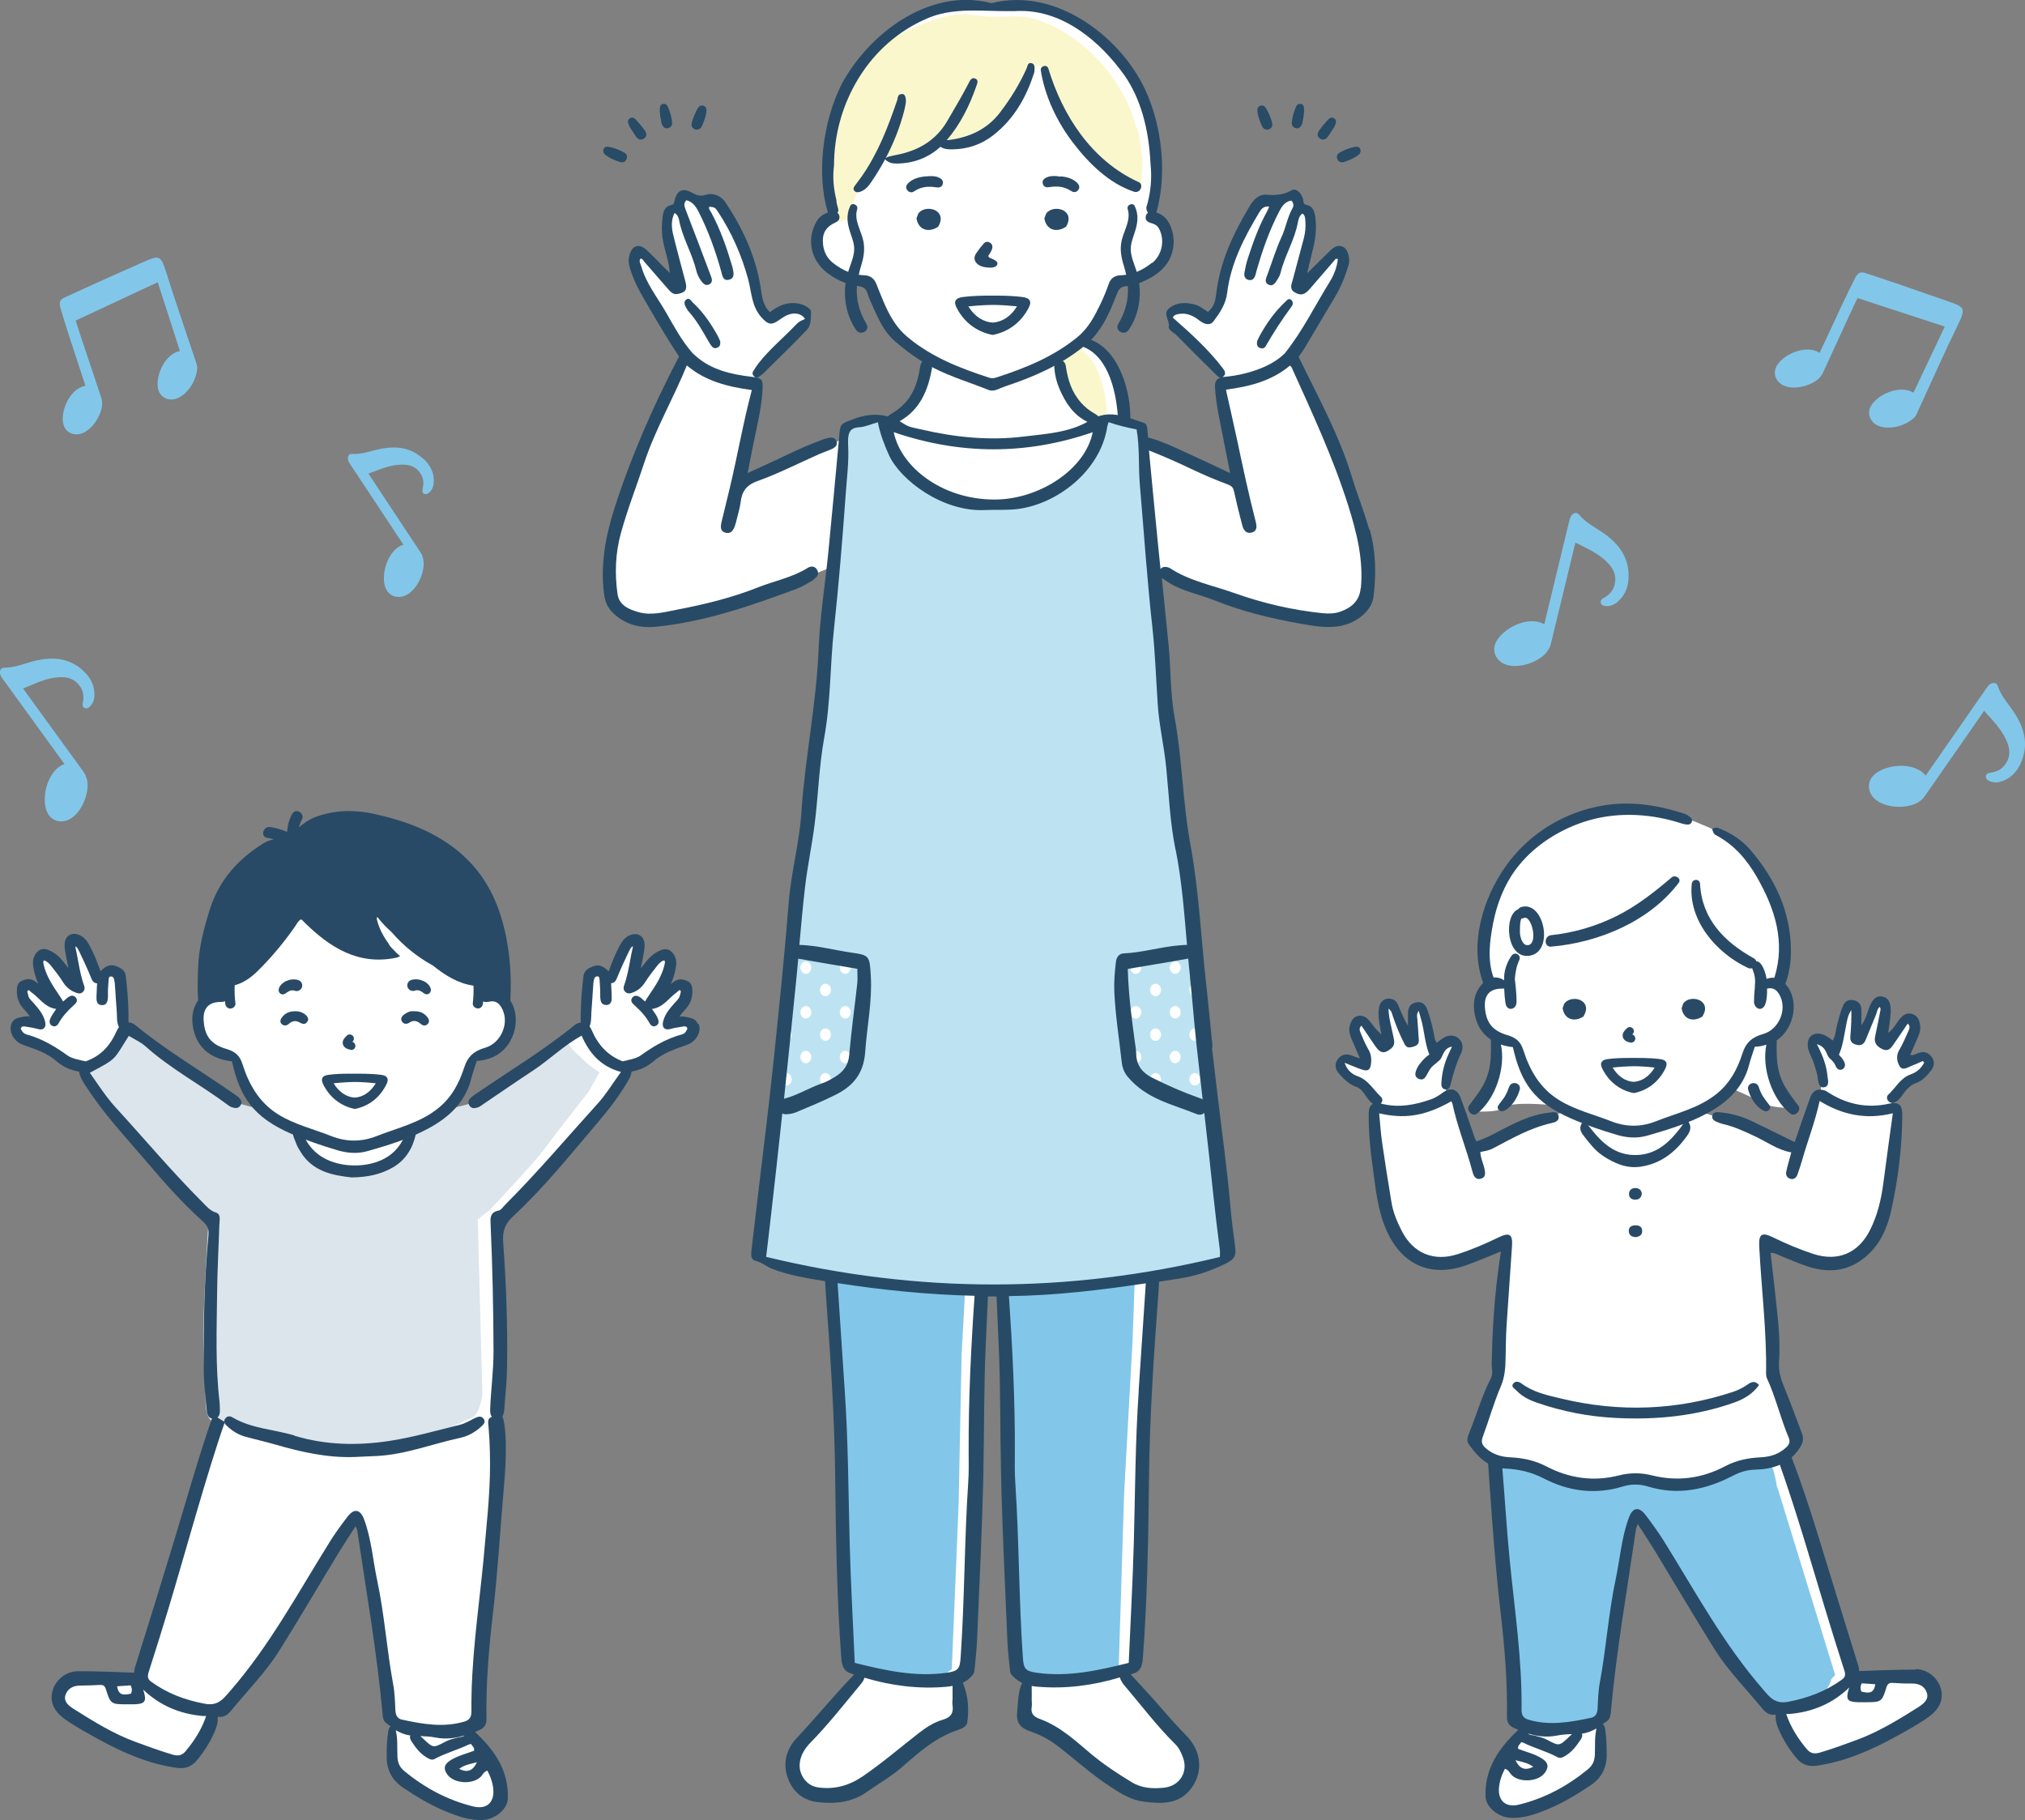
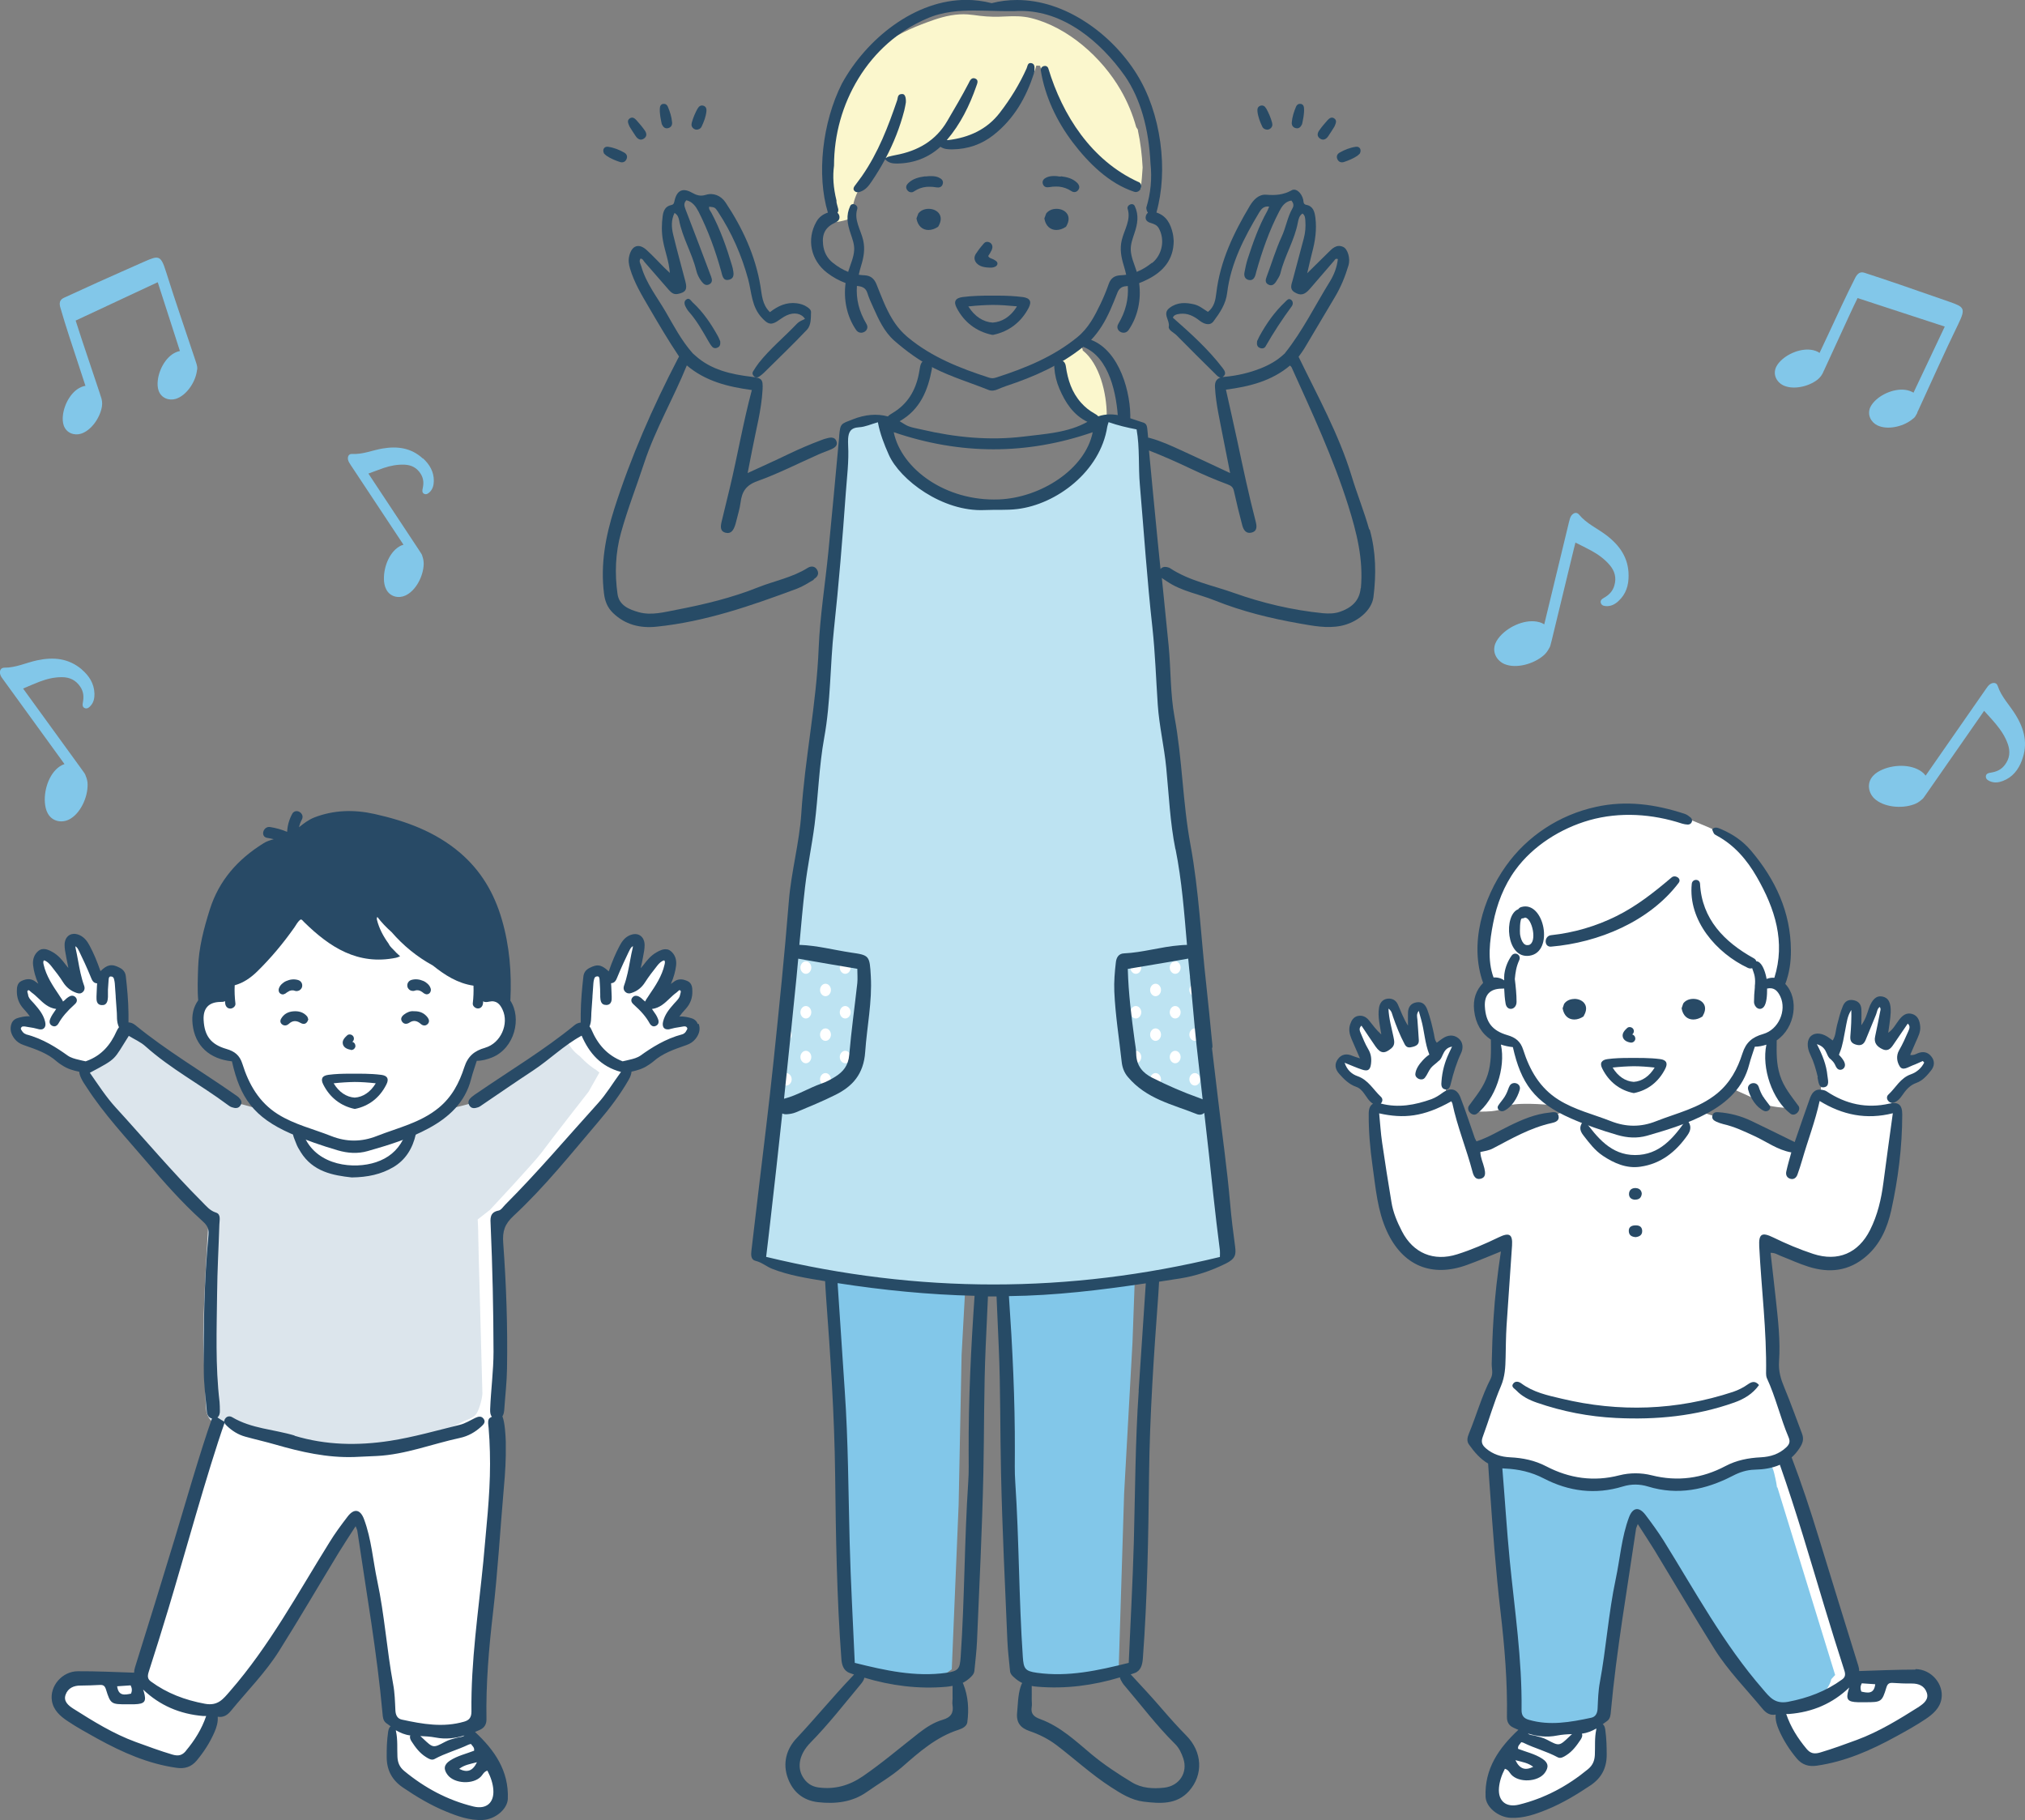
<svg xmlns="http://www.w3.org/2000/svg" id="_レイヤー_2" data-name="レイヤー_2" viewBox="0 0 198.1 178.06">
  <rect x="0" y="0" width="198.1" height="178.06" fill="#808080" stroke="none" />
  <defs>
    <style>
      .cls-1 {
        fill: #274b66;
      }

      .cls-2 {
        fill: #bde3f2;
      }

      .cls-3 {
        fill: #284a66;
      }

      .cls-4 {
        fill: #fff;
      }

      .cls-5 {
        fill: none;
      }

      .cls-6 {
        fill: #284b66;
      }

      .cls-7 {
        fill: #dce5ec;
      }

      .cls-8 {
        clip-path: url(#clippath-1);
      }

      .cls-9 {
        fill: #82c7e9;
      }

      .cls-10 {
        fill: #fbf7cd;
      }

      .cls-11 {
        clip-path: url(#clippath);
      }
    </style>
    <clipPath id="clippath">
      <path class="cls-5" d="M76.98,92.93l7.15,1.14.38.76-1.05,9.65s.59.52-1.17,1.62c-1.76,1.09-5.31,2.14-5.31,2.14h-1.43l1.43-15.31Z" />
    </clipPath>
    <clipPath id="clippath-1">
      <path class="cls-5" d="M116.82,92.93l-7.15,1.14-.38.76,1.05,9.65s-.59.52,1.17,1.62c1.76,1.09,5.31,2.14,5.31,2.14h1.43l-1.43-15.31Z" />
    </clipPath>
  </defs>
  <g id="_レイヤー_1-2" data-name="レイヤー_1">
    <g>
      <g id="_保育士" data-name="保育士">
-         <path id="_白" data-name="白" class="cls-4" d="M94.79.49s-1.81-.11-3.33.53c-1.52.64-2.44,1.03-3.5,1.84-1.06.81-3.4,3.22-4.35,4.32-.96,1.1-1.17,1.81-1.7,3.21-.53,1.4-1.1,2.18-1.03,3.61.07,1.43-.07,2.85.14,4.19.21,1.35.52,1.76.45,2.51-.06.76-.18.76-.6,1.03-.42.28-.84.84-.88,1.73-.04.88-.06,1.27.43,1.91.49.64,1.16,1.03,2.01,1.42s1.77.11,2.27.6c.5.5.81,1.14,1.06,1.86s1.1,2.5,1.88,3.29c.78.79,2.48,2.17,2.48,2.17l.57.53s-.18,2.06-.47,2.8-.79,1.2-1.58,1.98c-.79.78-.98,1.33-1.43,1.25-.44-.08-.81-.33-1.42-.29-.6.04-2.81.46-2.97.7-.16.24-.35,1-.35,1.21s-3.13,1.2-3.13,1.2l-7.18,3.29,1.92-9.17-.46-.85s.53-1.27,1.33-2.02c.8-.74,3.95-3.8,3.95-3.8l.04-.87s-.46-.64-1.49-.43-2.02.78-2.02.78l-.81-.35s-.32-1.03-.78-2.52-.67-3.26-1.38-4.85-2.3-3.68-2.3-3.68l-1.63-.18s-1.03-.18-1.38-.35c-.35-.18-.71,0-.78.28-.07.28.21.6,0,.74s-.5-.06-.71.29-.42.09-.42,1.03.25,2.79.5,3.67c.25.88.32,2.44.32,2.44l-2.94-2.64s-.39-.69-.67-.37c-.28.32-.67.28-.42,1.03.25.74.74,2.6,1.35,3.34s2.09,3.5,2.48,4.14c.39.63,1.14,1.69,1.14,1.69l-1.74,3.86-3.96,8.78s-1.27,3.72-1.45,5.52c-.18,1.81-.46,2.55-.25,3.93s-.28,1.42.5,2.34c.78.92.64.67,1.81,1.17,1.17.5,4.18.21,5.35-.14s3.79-.88,5.2-1.42c1.42-.53,6.16-2.19,6.16-2.19l2.9-1.17-.81,8.25-1.81,16.78-1.72,15.53-2.49,22.56-.56,4.21.86.66s3.41,1.39,4.12,1.29c.71-.11,2.19.22,2.19.22l.71,10.08.5,19.01.5,8.96.46.46.71.32s-1.2,1.7-1.52,2.09-3.08,3.47-3.89,4.32c-.81.85-1.31,1.35-1.27,2.19.04.85.07,1.56.6,2.23.53.67.78,1.13,1.91,1.2,1.13.07,1.98.07,3.33-.53,1.35-.6,3.31-2.12,4.49-3.15,1.18-1.03,4.19-2.94,4.19-2.94,0,0,1.84-.46,1.95-.92.11-.46-.3-3.88-.3-3.88l1.06-.86.41-13.14.99-24.16,2.12.11.3,8.34.25,14.48.73,13.91.65.88.36.45s-.29,3.8-.18,3.98c.11.18.28.46,1.03.74s1.63.67,2.41,1.38c.78.71,3.43,2.55,4.25,3.15.81.6,2.19,1.91,3.29,2.02s2.23.46,3.15,0c.92-.46,1.91-.85,2.05-1.56s.92-.81.25-2.23c-.67-1.42-2.05-2.44-2.62-3.01s-4.32-5.21-4.32-5.21l1.26-.71.55-10.58.81-23.15.35-4.24,2.23-.39,4.14-1.03,1.08-.68-1.94-15.52-2.08-21.22-1.35-9.06-1.17-11.29-.85-8.99-.14-1.06s2.83,1.24,3.65,1.56,5.13,1.88,5.95,2.09c.81.21,3.54.6,4.21.85s2.8.53,3.54.42c.74-.11,2.44-.14,2.9-.85.46-.71,1.13-1.56,1.06-2.87s-.92-6.16-.92-6.16c0,0-3.79-10.13-3.86-10.24-.07-.1-2.94-5.8-2.94-5.8,0,0,1.2-1.34,1.66-2.17.46-.84,2.57-4.17,2.77-4.81.2-.63.88-2.22.7-2.79-.18-.57-.2-1.03-.7-.57-.5.46-1.42,1.88-1.79,2.23-.38.35-1.92.99-1.92.99,0,0,1.12-3.04,1.12-3.4s.42-3.06-.07-3.51c-.5-.45-.57-.27-.88-.27s.06-.61-.17-.96c-.22-.35.07-.97-.52-.66-.59.31-.34.45-1.16.73-.81.28-.92-.11-1.56.04-.64.14-.53.04-1.03.67-.5.64-1.64,3.36-1.88,4-.24.64-1.16,2.79-1.18,3.59-.02.8-.33,1.86-.49,2.21-.16.35-.18.43-.59.74-.41.31-.37.49-1.49-.14-1.13-.63-1.49-.86-2.01-.53-.51.33-.84.47-.7.86.14.39.1.57.33.86.23.29.2-.02.98.73.78.75,2.56,2.79,2.56,2.79l1.1,1.06.15,1.13-.23.82,1.84,8.63-.76-.16-8.52-3.42-.27-1.7-1.51-.49s-.23-1.89-.45-2.86c-.23-.97-.61-2.16-.9-2.71-.29-.55-1.3-1.45-1.8-1.7-.5-.25-1.15-.57-1.15-.57,0,0,1.41-1.31,1.88-2.23.47-.92,1.25-2.78,1.43-3.13.18-.35,1.51-.63,1.51-.63,0,0,1.74-.72,2.15-1.04.41-.33,1.19-.88,1.33-1.39.14-.51.31-2.4,0-2.89-.31-.49-1.33-.84-1.33-.84l.14-1.39.33-4.03s-.35-4.12-1.29-5.88-1.99-3.81-2.56-4.48-4.12-3.38-4.12-3.38c0,0-1.27-.86-3.03-1.23-1.76-.37-2.85-.63-3.77-.43-.92.2-2.56.2-2.56.2l-1.09-.11Z" />
        <g id="_塗り" data-name="塗り">
          <g>
            <path class="cls-9" d="M81.11,124.93l.92,13.05.19,7.03.54,17.33.25.8s.96.59,1.72.73c.76.14,2.33.77,3.95.63,1.62-.14,2.52-.03,3.12-.35.61-.31,1.31-.84,1.31-.84l.67-16.11.29-14.65.35-6.4s-5.8-.21-6.82-.35-6.5-.87-6.5-.87Z" />
            <path class="cls-9" d="M106.74,125.8c-1.37.05-5.73.23-6.6.42-.46.1-1.29.11-1.97.09.02.68.03,1.36.04,2.04.2,3.01-.04,6.04.06,9.06.03.88.05,1.76.06,2.64.1.14.17.31.17.49,0,7.45.44,14.89.59,22.34.2.24.38.5.57.76.03.04.05.07.08.1.62.29,1.29.49,1.97.59,1.62-.09,4.25-.01,4.82-.18.77-.23,2.9-.62,2.9-.62l.54-17.41.82-14.81.23-6.35s-2.91.79-4.28.84Z" />
          </g>
          <g>
            <path class="cls-2" d="M86.27,41.07s-.22-.53-1.26-.16c-1.04.37-2.35,1.01-2.35,1.01l-.33,3.77-3.28,32.98-2.02,18.27-2.95,25.6.49.8s1.26.27,2.02.48c.76.21,11.47,2.02,13.28,2.18,1.8.16,9.29.21,11.14.21s7.92-.64,9.83-.9c1.91-.27,7.1-1.22,7.76-1.54.66-.32,1.53-.58,1.58-.9.05-.32-2.95-27.03-2.95-27.03l-3.61-29.69-1.15-14.29-.93-10.14s-2.19-.85-2.79-.9c-.6-.05-.76-.42-.87.32-.11.74.11,1.49-.66,2.6-.76,1.12-1.2,2.23-2.4,3.08-1.2.85-2.08,1.54-3.28,1.91-1.2.37-2.79.48-3.82.58-1.04.11-2.62-.21-3.66-.32-1.04-.11-4.26-1.49-4.86-2.12-.6-.64-1.64-2.18-1.91-2.87-.27-.69-1.04-2.92-1.04-2.92Z" />
            <g>
              <g class="cls-11">
                <g>
                  <polygon class="cls-5" points="86.53 92.47 84.6 94.66 82.68 92.47 84.6 90.28 86.53 92.47" />
                  <path class="cls-4" d="M84.98,92.04c.21.24.21.62,0,.86-.21.24-.54.24-.75,0-.21-.24-.21-.62,0-.86.21-.24.54-.24.75,0Z" />
                </g>
                <g>
                  <polygon class="cls-5" points="82.68 92.47 80.76 94.66 78.84 92.47 80.76 90.28 82.68 92.47" />
                  <path class="cls-4" d="M81.13,92.04c.21.24.21.62,0,.86-.21.24-.54.24-.75,0-.21-.24-.21-.62,0-.86.21-.24.54-.24.75,0Z" />
                </g>
                <g>
                  <polygon class="cls-5" points="84.6 94.66 82.68 96.84 80.76 94.66 82.68 92.47 84.6 94.66" />
                  <path class="cls-4" d="M83.06,94.23c.21.24.21.62,0,.86-.21.24-.54.24-.75,0-.21-.24-.21-.62,0-.86.21-.24.54-.24.75,0Z" />
                </g>
                <g>
                  <polygon class="cls-5" points="86.53 96.84 84.6 99.03 82.68 96.84 84.6 94.66 86.53 96.84" />
                  <path class="cls-4" d="M84.98,96.42c.21.24.21.62,0,.86-.21.24-.54.24-.75,0-.21-.24-.21-.62,0-.86.21-.24.54-.24.75,0Z" />
                </g>
                <g>
-                   <polygon class="cls-5" points="78.84 92.47 76.91 94.66 74.99 92.47 76.91 90.28 78.84 92.47" />
                  <path class="cls-4" d="M77.29,92.04c.21.24.21.62,0,.86-.21.24-.54.24-.75,0-.21-.24-.21-.62,0-.86.21-.24.54-.24.75,0Z" />
                </g>
                <g>
                  <polygon class="cls-5" points="80.76 94.66 78.84 96.84 76.91 94.66 78.84 92.47 80.76 94.66" />
                  <path class="cls-4" d="M79.21,94.23c.21.24.21.62,0,.86-.21.24-.54.24-.75,0-.21-.24-.21-.62,0-.86.21-.24.54-.24.75,0Z" />
                </g>
                <g>
                  <polygon class="cls-5" points="82.68 96.84 80.76 99.03 78.84 96.84 80.76 94.66 82.68 96.84" />
                  <path class="cls-4" d="M81.13,96.42c.21.24.21.62,0,.86-.21.24-.54.24-.75,0-.21-.24-.21-.62,0-.86.21-.24.54-.24.75,0Z" />
                </g>
                <g>
                  <polygon class="cls-5" points="84.6 99.03 82.68 101.22 80.76 99.03 82.68 96.84 84.6 99.03" />
                  <path class="cls-4" d="M83.06,98.6c.21.24.21.62,0,.86-.21.24-.54.24-.75,0-.21-.24-.21-.62,0-.86.21-.24.54-.24.75,0Z" />
                </g>
                <g>
                  <polygon class="cls-5" points="86.53 101.22 84.6 103.4 82.68 101.22 84.6 99.03 86.53 101.22" />
                  <path class="cls-4" d="M84.98,100.79c.21.24.21.62,0,.86-.21.24-.54.24-.75,0-.21-.24-.21-.62,0-.86.21-.24.54-.24.75,0Z" />
                </g>
                <g>
                  <polygon class="cls-5" points="76.91 94.66 74.99 96.84 73.07 94.66 74.99 92.47 76.91 94.66" />
                  <path class="cls-4" d="M75.37,94.23c.21.24.21.62,0,.86-.21.24-.54.24-.75,0-.21-.24-.21-.62,0-.86.21-.24.54-.24.75,0Z" />
                </g>
                <g>
                  <polygon class="cls-5" points="78.84 96.84 76.91 99.03 74.99 96.84 76.91 94.66 78.84 96.84" />
                  <path class="cls-4" d="M77.29,96.42c.21.24.21.62,0,.86-.21.24-.54.24-.75,0-.21-.24-.21-.62,0-.86.21-.24.54-.24.75,0Z" />
                </g>
                <g>
                  <polygon class="cls-5" points="80.76 99.03 78.84 101.22 76.91 99.03 78.84 96.84 80.76 99.03" />
                  <path class="cls-4" d="M79.21,98.6c.21.24.21.62,0,.86-.21.24-.54.24-.75,0-.21-.24-.21-.62,0-.86.21-.24.54-.24.75,0Z" />
                </g>
                <g>
                  <polygon class="cls-5" points="82.68 101.22 80.76 103.4 78.84 101.22 80.76 99.03 82.68 101.22" />
                  <path class="cls-4" d="M81.13,100.79c.21.24.21.62,0,.86-.21.24-.54.24-.75,0-.21-.24-.21-.62,0-.86.21-.24.54-.24.75,0Z" />
                </g>
                <g>
                  <polygon class="cls-5" points="84.6 103.4 82.68 105.59 80.76 103.4 82.68 101.22 84.6 103.4" />
                  <path class="cls-4" d="M83.06,102.98c.21.24.21.62,0,.86-.21.24-.54.24-.75,0-.21-.24-.21-.62,0-.86.21-.24.54-.24.75,0Z" />
                </g>
                <g>
                  <polygon class="cls-5" points="86.53 105.59 84.6 107.78 82.68 105.59 84.6 103.4 86.53 105.59" />
                  <path class="cls-4" d="M84.98,105.16c.21.24.21.62,0,.86-.21.24-.54.24-.75,0-.21-.24-.21-.62,0-.86.21-.24.54-.24.75,0Z" />
                </g>
                <g>
                  <polygon class="cls-5" points="76.91 99.03 74.99 101.22 73.07 99.03 74.99 96.84 76.91 99.03" />
                  <path class="cls-4" d="M75.37,98.6c.21.24.21.62,0,.86-.21.24-.54.24-.75,0-.21-.24-.21-.62,0-.86.21-.24.54-.24.75,0Z" />
                </g>
                <g>
                  <polygon class="cls-5" points="78.84 101.22 76.91 103.4 74.99 101.22 76.91 99.03 78.84 101.22" />
                  <path class="cls-4" d="M77.29,100.79c.21.24.21.62,0,.86-.21.24-.54.24-.75,0-.21-.24-.21-.62,0-.86.21-.24.54-.24.75,0Z" />
                </g>
                <g>
                  <polygon class="cls-5" points="80.76 103.4 78.84 105.59 76.91 103.4 78.84 101.22 80.76 103.4" />
                  <path class="cls-4" d="M79.21,102.98c.21.24.21.62,0,.86-.21.24-.54.24-.75,0-.21-.24-.21-.62,0-.86.21-.24.54-.24.75,0Z" />
                </g>
                <g>
                  <polygon class="cls-5" points="82.68 105.59 80.76 107.78 78.84 105.59 80.76 103.4 82.68 105.59" />
                  <path class="cls-4" d="M81.13,105.16c.21.24.21.62,0,.86-.21.24-.54.24-.75,0-.21-.24-.21-.62,0-.86.21-.24.54-.24.75,0Z" />
                </g>
                <g>
                  <polygon class="cls-5" points="84.6 107.78 82.68 109.96 80.76 107.78 82.68 105.59 84.6 107.78" />
                  <path class="cls-4" d="M83.06,107.35c.21.24.21.62,0,.86-.21.24-.54.24-.75,0-.21-.24-.21-.62,0-.86.21-.24.54-.24.75,0Z" />
                </g>
                <g>
                  <polygon class="cls-5" points="86.53 109.96 84.6 112.15 82.68 109.96 84.6 107.78 86.53 109.96" />
                  <path class="cls-4" d="M84.98,109.54c.21.24.21.62,0,.86-.21.24-.54.24-.75,0-.21-.24-.21-.62,0-.86.21-.24.54-.24.75,0Z" />
                </g>
                <g>
                  <polygon class="cls-5" points="76.91 103.4 74.99 105.59 73.07 103.4 74.99 101.22 76.91 103.4" />
                  <path class="cls-4" d="M75.37,102.98c.21.24.21.62,0,.86-.21.24-.54.24-.75,0-.21-.24-.21-.62,0-.86.21-.24.54-.24.75,0Z" />
                </g>
                <g>
                  <polygon class="cls-5" points="78.84 105.59 76.91 107.78 74.99 105.59 76.91 103.4 78.84 105.59" />
                  <path class="cls-4" d="M77.29,105.16c.21.24.21.62,0,.86-.21.24-.54.24-.75,0-.21-.24-.21-.62,0-.86.21-.24.54-.24.75,0Z" />
                </g>
                <g>
                  <polygon class="cls-5" points="80.76 107.78 78.84 109.96 76.91 107.78 78.84 105.59 80.76 107.78" />
                  <path class="cls-4" d="M79.21,107.35c.21.24.21.62,0,.86-.21.24-.54.24-.75,0-.21-.24-.21-.62,0-.86.21-.24.54-.24.75,0Z" />
                </g>
                <g>
                  <polygon class="cls-5" points="82.68 109.96 80.76 112.15 78.84 109.96 80.76 107.78 82.68 109.96" />
                  <path class="cls-4" d="M81.13,109.54c.21.24.21.62,0,.86-.21.24-.54.24-.75,0-.21-.24-.21-.62,0-.86.21-.24.54-.24.75,0Z" />
                </g>
                <g>
                  <polygon class="cls-5" points="76.91 107.78 74.99 109.96 73.07 107.78 74.99 105.59 76.91 107.78" />
                  <path class="cls-4" d="M75.37,107.35c.21.24.21.62,0,.86-.21.24-.54.24-.75,0-.21-.24-.21-.62,0-.86.21-.24.54-.24.75,0Z" />
                </g>
                <g>
                  <polygon class="cls-5" points="78.84 109.96 76.91 112.15 74.99 109.96 76.91 107.78 78.84 109.96" />
                  <path class="cls-4" d="M77.29,109.54c.21.24.21.62,0,.86-.21.24-.54.24-.75,0-.21-.24-.21-.62,0-.86.21-.24.54-.24.75,0Z" />
                </g>
              </g>
              <g class="cls-8">
                <g>
                  <polygon class="cls-5" points="107.27 92.47 109.2 94.66 111.12 92.47 109.2 90.28 107.27 92.47" />
                  <path class="cls-4" d="M108.82,92.04c-.21.24-.21.62,0,.86.21.24.54.24.75,0,.21-.24.21-.62,0-.86-.21-.24-.54-.24-.75,0Z" />
                </g>
                <g>
                  <polygon class="cls-5" points="111.12 92.47 113.04 94.66 114.96 92.47 113.04 90.28 111.12 92.47" />
                  <path class="cls-4" d="M112.67,92.04c-.21.24-.21.62,0,.86.21.24.54.24.75,0,.21-.24.21-.62,0-.86-.21-.24-.54-.24-.75,0Z" />
                </g>
                <g>
                  <polygon class="cls-5" points="109.2 94.66 111.12 96.84 113.04 94.66 111.12 92.47 109.2 94.66" />
                  <path class="cls-4" d="M110.74,94.23c-.21.24-.21.62,0,.86.21.24.54.24.75,0,.21-.24.21-.62,0-.86-.21-.24-.54-.24-.75,0Z" />
                </g>
                <g>
                  <polygon class="cls-5" points="107.27 96.84 109.2 99.03 111.12 96.84 109.2 94.66 107.27 96.84" />
                  <path class="cls-4" d="M108.82,96.42c-.21.24-.21.62,0,.86.21.24.54.24.75,0,.21-.24.21-.62,0-.86s-.54-.24-.75,0Z" />
                </g>
                <g>
                  <polygon class="cls-5" points="114.96 92.47 116.89 94.66 118.81 92.47 116.89 90.28 114.96 92.47" />
                  <path class="cls-4" d="M116.51,92.04c-.21.24-.21.62,0,.86.21.24.54.24.75,0,.21-.24.21-.62,0-.86-.21-.24-.54-.24-.75,0Z" />
                </g>
                <g>
                  <polygon class="cls-5" points="113.04 94.66 114.96 96.84 116.89 94.66 114.96 92.47 113.04 94.66" />
                  <path class="cls-4" d="M114.59,94.23c-.21.24-.21.62,0,.86.21.24.54.24.75,0,.21-.24.21-.62,0-.86-.21-.24-.54-.24-.75,0Z" />
                </g>
                <g>
                  <polygon class="cls-5" points="111.12 96.84 113.04 99.03 114.96 96.84 113.04 94.66 111.12 96.84" />
                  <path class="cls-4" d="M112.67,96.42c-.21.24-.21.62,0,.86.21.24.54.24.75,0,.21-.24.21-.62,0-.86s-.54-.24-.75,0Z" />
                </g>
                <g>
                  <polygon class="cls-5" points="109.2 99.03 111.12 101.22 113.04 99.03 111.12 96.84 109.2 99.03" />
                  <path class="cls-4" d="M110.74,98.6c-.21.24-.21.62,0,.86.21.24.54.24.75,0,.21-.24.21-.62,0-.86-.21-.24-.54-.24-.75,0Z" />
                </g>
                <g>
                  <polygon class="cls-5" points="107.27 101.22 109.2 103.4 111.12 101.22 109.2 99.03 107.27 101.22" />
                  <path class="cls-4" d="M108.82,100.79c-.21.24-.21.62,0,.86s.54.24.75,0,.21-.62,0-.86-.54-.24-.75,0Z" />
                </g>
                <g>
                  <polygon class="cls-5" points="116.89 94.66 118.81 96.84 120.73 94.66 118.81 92.47 116.89 94.66" />
                  <path class="cls-4" d="M118.43,94.23c-.21.24-.21.62,0,.86.21.24.54.24.75,0,.21-.24.21-.62,0-.86-.21-.24-.54-.24-.75,0Z" />
                </g>
                <g>
                  <polygon class="cls-5" points="114.96 96.84 116.89 99.03 118.81 96.84 116.89 94.66 114.96 96.84" />
                  <path class="cls-4" d="M116.51,96.42c-.21.24-.21.62,0,.86.21.24.54.24.75,0,.21-.24.21-.62,0-.86-.21-.24-.54-.24-.75,0Z" />
                </g>
                <g>
                  <polygon class="cls-5" points="113.04 99.03 114.96 101.22 116.89 99.03 114.96 96.84 113.04 99.03" />
                  <path class="cls-4" d="M114.59,98.6c-.21.24-.21.62,0,.86.21.24.54.24.75,0,.21-.24.21-.62,0-.86-.21-.24-.54-.24-.75,0Z" />
                </g>
                <g>
                  <polygon class="cls-5" points="111.12 101.22 113.04 103.4 114.96 101.22 113.04 99.03 111.12 101.22" />
                  <path class="cls-4" d="M112.67,100.79c-.21.24-.21.62,0,.86.21.24.54.24.75,0s.21-.62,0-.86-.54-.24-.75,0Z" />
                </g>
                <g>
                  <polygon class="cls-5" points="109.2 103.4 111.12 105.59 113.04 103.4 111.12 101.22 109.2 103.4" />
                  <path class="cls-4" d="M110.74,102.98c-.21.24-.21.62,0,.86.21.24.54.24.75,0,.21-.24.21-.62,0-.86-.21-.24-.54-.24-.75,0Z" />
                </g>
                <g>
                  <polygon class="cls-5" points="107.27 105.59 109.2 107.78 111.12 105.59 109.2 103.4 107.27 105.59" />
                  <path class="cls-4" d="M108.82,105.16c-.21.24-.21.62,0,.86s.54.24.75,0,.21-.62,0-.86c-.21-.24-.54-.24-.75,0Z" />
                </g>
                <g>
                  <polygon class="cls-5" points="116.89 99.03 118.81 101.22 120.73 99.03 118.81 96.84 116.89 99.03" />
                  <path class="cls-4" d="M118.43,98.6c-.21.24-.21.62,0,.86.21.24.54.24.75,0,.21-.24.21-.62,0-.86-.21-.24-.54-.24-.75,0Z" />
                </g>
                <g>
                  <polygon class="cls-5" points="114.96 101.22 116.89 103.4 118.81 101.22 116.89 99.03 114.96 101.22" />
                  <path class="cls-4" d="M116.51,100.79c-.21.24-.21.62,0,.86.21.24.54.24.75,0,.21-.24.21-.62,0-.86-.21-.24-.54-.24-.75,0Z" />
                </g>
                <g>
                  <polygon class="cls-5" points="113.04 103.4 114.96 105.59 116.89 103.4 114.96 101.22 113.04 103.4" />
                  <path class="cls-4" d="M114.59,102.98c-.21.24-.21.62,0,.86.21.24.54.24.75,0,.21-.24.21-.62,0-.86-.21-.24-.54-.24-.75,0Z" />
                </g>
                <g>
                  <polygon class="cls-5" points="111.12 105.59 113.04 107.78 114.96 105.59 113.04 103.4 111.12 105.59" />
                  <path class="cls-4" d="M112.67,105.16c-.21.24-.21.62,0,.86.21.24.54.24.75,0s.21-.62,0-.86c-.21-.24-.54-.24-.75,0Z" />
                </g>
                <g>
                  <polygon class="cls-5" points="109.2 107.78 111.12 109.96 113.04 107.78 111.12 105.59 109.2 107.78" />
                  <path class="cls-4" d="M110.74,107.35c-.21.24-.21.62,0,.86.21.24.54.24.75,0,.21-.24.21-.62,0-.86-.21-.24-.54-.24-.75,0Z" />
                </g>
                <g>
                  <polygon class="cls-5" points="107.27 109.96 109.2 112.15 111.12 109.96 109.2 107.78 107.27 109.96" />
                  <path class="cls-4" d="M108.82,109.54c-.21.24-.21.62,0,.86s.54.24.75,0,.21-.62,0-.86c-.21-.24-.54-.24-.75,0Z" />
                </g>
                <g>
                  <polygon class="cls-5" points="116.89 103.4 118.81 105.59 120.73 103.4 118.81 101.22 116.89 103.4" />
                  <path class="cls-4" d="M118.43,102.98c-.21.24-.21.62,0,.86.21.24.54.24.75,0,.21-.24.21-.62,0-.86-.21-.24-.54-.24-.75,0Z" />
                </g>
                <g>
                  <polygon class="cls-5" points="114.96 105.59 116.89 107.78 118.81 105.59 116.89 103.4 114.96 105.59" />
                  <path class="cls-4" d="M116.51,105.16c-.21.24-.21.62,0,.86.21.24.54.24.75,0,.21-.24.21-.62,0-.86-.21-.24-.54-.24-.75,0Z" />
                </g>
                <g>
                  <polygon class="cls-5" points="113.04 107.78 114.96 109.96 116.89 107.78 114.96 105.59 113.04 107.78" />
                  <path class="cls-4" d="M114.59,107.35c-.21.24-.21.62,0,.86.21.24.54.24.75,0,.21-.24.21-.62,0-.86-.21-.24-.54-.24-.75,0Z" />
                </g>
                <g>
                  <polygon class="cls-5" points="111.12 109.96 113.04 112.15 114.96 109.96 113.04 107.78 111.12 109.96" />
                  <path class="cls-4" d="M112.67,109.54c-.21.24-.21.62,0,.86.21.24.54.24.75,0s.21-.62,0-.86c-.21-.24-.54-.24-.75,0Z" />
                </g>
                <g>
                  <polygon class="cls-5" points="116.89 107.78 118.81 109.96 120.73 107.78 118.81 105.59 116.89 107.78" />
                  <path class="cls-4" d="M118.43,107.35c-.21.24-.21.62,0,.86.21.24.54.24.75,0,.21-.24.21-.62,0-.86-.21-.24-.54-.24-.75,0Z" />
                </g>
                <g>
                  <polygon class="cls-5" points="114.96 109.96 116.89 112.15 118.81 109.96 116.89 107.78 114.96 109.96" />
                  <path class="cls-4" d="M116.51,109.54c-.21.24-.21.62,0,.86.21.24.54.24.75,0,.21-.24.21-.62,0-.86-.21-.24-.54-.24-.75,0Z" />
                </g>
              </g>
            </g>
          </g>
          <g>
            <path class="cls-10" d="M111.34,12.73c-.06-.1-.12-.2-.19-.3-.35-1.27-.86-2.49-1.52-3.63-1.84-3.18-5.16-6.15-8.79-7.04-.84-.2-1.62-.19-2.47-.15-.84.05-1.66.04-2.49-.06-.4-.05-.8-.11-1.2-.14-1.11-.08-2.22.16-3.28.52-1.63.56-3.31,1.25-4.73,2.23-1.25.87-2.34,1.95-3.16,3.24-.23.37-.43.76-.59,1.16-.03.07-.05.14-.08.21-.28.47-.5.94-.71,1.54-.48,1.38-1.39,4.12-1.39,5.27s-.03,2.67.23,3.76c.26,1.09.74,1.42.42,2.11-.29.62,1.6.01,1.97-.11-.01-.04-.02-.09-.02-.13,0-.83.18-1.66.55-2.41.18-.37.42-.7.67-1.02.16-.22.29-.47.41-.72.24-.47.5-1.01.94-1.33.61-.44,1.27,0,1.93-.14.39-.09.77-.25,1.15-.38.36-.13.72-.25,1.06-.42.64-.33,1.26-.69,1.99-.75,1.47-.12,2.92-.36,4.33-.81.17-.06.35-.12.52-.18.26-.26.5-.54.73-.82.48-.57.98-1.12,1.46-1.68.55-.65,1.05-1.34,1.36-2.12.13-.2.25-.39.36-.6.23-.44.47-.92.58-1.41.13,0,.26,0,.37.02.06.2.12.4.18.59.52,1.17,1.03,2.35,1.59,3.5.99,2.04,2.17,4.04,3.89,5.56.93.82,2.02,1.46,3.16,1.96.34.15.68.28,1.03.41.08-.69.14-1.38.18-2.07-.06-1.23-.21-2.46-.47-3.67Z" />
            <path class="cls-10" d="M105.92,34.29c0-.33-.32-.62-.62-.43-.52.31-1.6.88-1.69,1.65-.09.78.24,1.93.46,2.66.26.83.63,1.56,1.21,2.14.28.28.59.6.94.75.43.19.89.1,1.34.22.35.09.7-.19.71-.64,0-2.19-.71-5.05-2.33-6.34Z" />
          </g>
        </g>
        <g id="_アウトライン" data-name="アウトライン">
          <g>
            <path class="cls-1" d="M79.59,56.67c.35-.2.57-.5.36-.9-.21-.4-.61-.42-.94-.21-1.5.94-3.23,1.26-4.85,1.9-2.58,1.03-5.25,1.67-7.95,2.19-1.22.23-2.48.59-3.73.24-.95-.27-1.91-.66-2.07-1.78-.28-2-.21-3.99.33-5.95.64-2.33,1.53-4.58,2.28-6.87,1.08-3.28,2.84-6.27,4.17-9.54,1.84,1.56,4.03,2.09,6.36,2.41-.86,3.22-1.4,6.43-2.16,9.59-.26,1.1-.54,2.2-.8,3.3-.1.44-.17.93.4,1.07.54.14.77-.28.92-.72.04-.11.07-.23.1-.35.15-.63.36-1.26.44-1.9.13-1.04.52-1.68,1.64-2.08,2.04-.73,3.99-1.73,5.98-2.61.42-.19.86-.33,1.28-.52.32-.15.63-.36.48-.77-.14-.4-.51-.4-.86-.31-.23.05-.47.13-.69.22-1.06.4-2.11.85-3.13,1.34-1.28.62-2.58,1.2-4.01,1.86.16-.85.3-1.55.44-2.25.37-1.96.91-3.9,1.02-5.91.05-1.03-.06-1.13-1.1-1.26-2-.24-3.94-.68-5.47-2.06-.09-.08-.17-.15-.25-.22-.02-.02-.04-.05-.06-.07-1.06-1.21-1.8-2.62-2.59-3.99-.85-1.46-1.93-2.81-2.4-4.48-.07-.24-.26-.47-.07-.74.22,0,.28.21.39.33.79.9,1.56,1.8,2.35,2.7.24.27.48.51.9.43.77-.15.96-.43.75-1.22-.4-1.54-.83-3.06-1.2-4.61-.16-.68-.21-1.39.14-2.1.33.22.39.47.44.69.32,1.72,1.27,3.24,1.68,4.93.09.38.27.75.51,1.07.2.26.43.48.78.29.32-.18.27-.48.16-.76-.83-2.2-1.66-4.41-2.51-6.6-.12-.32-.18-.58.1-.86.61.15.93.62,1.2,1.14.94,1.86,1.64,3.8,2.2,5.81.12.41.16.99.79.82.57-.16.42-.69.34-1.12-.02-.09-.04-.17-.07-.26-.53-1.78-1.14-3.52-2.02-5.17-.1-.18-.28-.35-.21-.59.53.06.57.06.85.49,1.35,2.04,2.32,4.26,2.96,6.61.35,1.3.32,2.68,1.35,3.78.49.52.8.76,1.45.36.32-.2.61-.44.95-.6.75-.35,1.47-.2,1.81.34-.28.13-.57.24-.79.47-1.23,1.3-2.63,2.44-3.74,3.85-.2.26-.38.54-.55.82-.1.17-.05.35.1.48.15.14.33.14.49.03.16-.11.32-.24.46-.37,1.41-1.4,2.85-2.77,4.22-4.22.42-.44.38-1.14.4-1.74,0-.21-.21-.38-.4-.5-.3-.2-.63-.3-.99-.35-1.01-.13-1.85.26-2.63.87-.77-.75-.78-1.68-.93-2.56-.5-2.99-1.75-5.67-3.41-8.17-.44-.66-1.18-.98-1.92-.75-.58.18-.95.02-1.39-.22-.88-.49-1.45-.22-1.68.79-.05.21-.06.37-.32.43-.57.11-.77.55-.84,1.06-.11.81-.12,1.62.03,2.44.18,1.01.58,1.98.67,3.14-.24-.23-.4-.37-.55-.52-.56-.56-1.1-1.15-1.69-1.69-.78-.73-1.48-.49-1.73.54-.11.43-.05.82.07,1.23.41,1.39,1.15,2.61,1.88,3.86.94,1.61,1.88,3.21,2.92,4.76-.04.07-.09.15-.13.24-2.45,4.72-4.58,9.57-6.2,14.64-.87,2.73-1.37,5.47-1.01,8.33.09.72.33,1.34.86,1.86,1.2,1.17,2.67,1.53,4.28,1.36,4.78-.49,9.28-2.06,13.74-3.72.58-.22,1.12-.57,1.66-.89Z" />
            <path class="cls-1" d="M133.94,51.78c-.5-1.77-1.19-3.47-1.72-5.22-1.25-4.09-3.32-7.81-5.17-11.63,0-.01,0-.02-.01-.03.19-.26.38-.52.55-.79,1-1.66,1.97-3.34,2.97-5,.6-.99,1.03-2.05,1.36-3.15.2-.66-.07-1.59-.51-1.8-.66-.3-1.08.15-1.49.56-.64.63-1.28,1.26-2.04,2.01.18-.75.31-1.37.47-1.98.31-1.14.48-2.29.33-3.47-.08-.57-.21-1.11-.89-1.24-.31-.06-.26-.31-.3-.51-.16-.66-.7-1.16-1.14-.91-.8.45-1.58.5-2.47.43-.73-.06-1.25.48-1.62,1.1-1.58,2.65-2.9,5.39-3.27,8.51-.08.67-.19,1.36-.82,1.85-.46-.29-.85-.61-1.33-.73-.84-.2-1.66-.23-2.41.33-.77.57.03,1.21-.09,1.83-.07.36.48.58.76.86,1.27,1.29,2.56,2.57,3.85,3.84.13.13.27.27.44.3-.37.13-.57.4-.53.97.09,1.62.47,3.19.77,4.78.22,1.15.45,2.29.71,3.59-1.69-.79-3.21-1.51-4.75-2.21-1.01-.46-2.02-.93-3.1-1.22-.06-.02-.12-.03-.17-.03-.02-.24-.05-.49-.07-.73-.03-.29-.04-.63-.38-.74-1.46-.45-2.88-1.15-4.43-.62-.09-.11-.23-.2-.36-.27-.5-.28-.94-.63-1.32-1.06-.92-1.03-1.3-2.25-1.49-3.56-.05-.37-.26-.64-.68-.58-.38.05-.47.36-.45.7.05.72.22,1.42.5,2.07.58,1.35,1.35,2.56,2.74,3.24-1.89,1.06-4.12,1.18-6.24,1.44-3.35.41-6.69.08-9.98-.69-.58-.14-1.19-.2-1.69-.53-.15-.1-.31-.19-.46-.28,2.01-1.14,2.77-3.03,3.16-5.14.03-.36-.03-.71-.44-.8-.47-.1-.64.23-.72.62-.04.23-.08.45-.12.68-.32,1.62-1.09,2.96-2.58,3.84-.16.1-.34.2-.45.33-1.09-.29-2.22-.19-3.42.28-1.16.45-1.23.39-1.34,1.56-.01.14-.01.29-.03.43-.34,3.65-.67,7.3-1.03,10.95-.31,3.15-.82,6.28-.95,9.43-.21,5.44-1.35,10.78-1.7,16.19-.19,2.89-.99,5.71-1.22,8.6-.42,5.26-.96,10.52-1.51,15.77-.44,4.22-.97,8.44-1.47,12.65-.22,1.92-.46,3.83-.68,5.75-.05.4-.06.89.4,1,.63.15,1.07.56,1.63.78,1.66.65,3.42.92,5.18,1.21.03.5.05,1,.09,1.51.43,5.8.82,11.59.89,17.41.07,6.02.16,12.03.61,18.03.04.56.19,1.15.81,1.38.14.05.29.1.43.15-.08.09-.16.18-.24.26-1.85,1.94-3.54,4.01-5.38,5.97-1.01,1.07-1.38,2.47-.86,3.9.48,1.32,1.46,2.19,2.96,2.36,1.69.19,3.34,0,4.74-.98,1.16-.82,2.41-1.53,3.48-2.46,1.67-1.46,3.33-2.94,5.54-3.65.37-.12.79-.34.84-.73.17-1.28.09-2.55-.4-3.76-.01-.03-.03-.06-.05-.09.28-.15.55-.33.79-.57.17-.17.32-.34.35-.58.09-.99.22-1.97.26-2.96.23-5.45.5-10.89.62-16.34.09-4.17.04-8.35.23-12.52.07-1.61.14-3.23.22-4.84.28,0,.56,0,.84,0,.07,1.61.14,3.22.21,4.83.19,4.17.13,8.34.23,12.52.12,5.45.39,10.9.62,16.34.04.99.17,1.97.26,2.96.02.25.17.42.35.58.26.25.54.44.84.59-.08.13-.13.29-.18.44-.24.81-.24,1.66-.32,2.49-.09.95.34,1.47,1.21,1.77.94.32,1.82.76,2.61,1.35,1.79,1.36,3.44,2.89,5.34,4.12,1.02.66,2.02,1.29,3.23,1.44,1.59.19,3.23.31,4.43-1.04,1.42-1.6,1.31-3.84-.27-5.43-.81-.82-1.57-1.67-2.32-2.54-.98-1.14-2-2.24-3.02-3.34-.03-.03-.06-.07-.1-.1.13-.04.26-.09.38-.13.62-.22.76-.82.81-1.38.45-6,.54-12.02.61-18.03.07-5.81.46-11.61.89-17.41.04-.49.06-.98.09-1.47.69-.11,1.38-.21,2.07-.32,1.55-.25,3.01-.74,4.45-1.45.95-.47,1.02-.88.92-1.65-.19-1.41-.37-2.82-.49-4.24-.3-3.46-.8-6.9-1.2-10.35-.19-1.63-.39-3.25-.58-4.88.02,0,.03,0,.05,0,0-.17,0-.34-.03-.5-.19-1.87-.36-3.75-.57-5.62-.52-4.58-.71-9.18-1.55-13.74-.77-4.14-.79-8.36-1.56-12.5-.42-2.28-.35-4.62-.57-6.92-.22-2.23-.45-4.46-.67-6.68.14.12.32.21.47.32,1.42.98,3.13,1.25,4.7,1.88,2.69,1.08,5.47,1.76,8.31,2.26,1.33.23,2.66.5,4.04.23,1.58-.32,3.01-1.49,3.18-2.81.28-2.22.25-4.42-.36-6.6ZM119.62,36.87s.03-.02.04-.03c.34-.26.15-.57-.04-.82-1.41-1.85-3.12-3.39-4.88-4.94.09-.28.39-.34.71-.38.74-.08,1.33.22,1.89.66.42.33,1.01.56,1.37.08.62-.83,1.21-1.69,1.34-2.79.35-2.88,1.66-5.41,3.13-7.86.2-.34.45-.65.98-.58-.08.19-.13.33-.2.46-.82,1.47-1.38,3.05-1.9,4.65-.14.44-.24.89-.32,1.35-.06.33.05.64.42.72.38.08.56-.17.66-.5.04-.13.07-.26.1-.38.57-2,1.25-3.95,2.21-5.8.26-.51.57-.99,1.2-1.09.22.25.26.5.11.76-.5.87-.64,1.88-1.06,2.78-.58,1.26-.97,2.59-1.46,3.89-.12.31-.19.62.18.8.32.16.56-.03.73-.29.16-.26.36-.53.43-.82.41-1.72,1.39-3.24,1.71-4.99.06-.3.13-.65.45-.86.26.18.26.46.28.72.04.57,0,1.14-.15,1.7-.37,1.36-.73,2.72-1.09,4.09-.11.41-.34.87.18,1.19.59.36.98.27,1.5-.33.8-.92,1.59-1.84,2.38-2.76.08-.09.12-.25.36-.15-.09.78-.37,1.53-.78,2.19-1.45,2.34-2.66,4.83-4.39,7,0,0,0,0,0,.01-.05.04-.09.08-.14.13-.65.6-1.4,1.02-2.22,1.35-1.16.46-2.35.73-3.59.84-.05,0-.11.01-.16.02ZM106.9,42.27c-.72,3.64-5.1,6.43-9.18,6.59-5.21.2-9.54-2.98-10.29-6.58,6.52,2.23,13.01,2.24,19.48,0ZM78.16,93.8c1.88.34,3.77.65,5.71.98,0,.47.04.93,0,1.38-.26,2.34-.59,4.68-.79,7.03-.09,1.07-.61,1.67-1.36,2.14-.43.27-.88.51-1.34.67-1.24.43-2.37,1.15-3.64,1.48-.01,0-.03,0-.04.01.42-3.96.82-7.91,1.22-11.87.06-.61.12-1.22.17-1.83.03,0,.05,0,.08.01ZM93.2,166.27s-.01,0-.02,0c0,.17-.03.35,0,.52.13.77-.14,1.22-.97,1.46-.86.25-1.62.75-2.33,1.3-1.82,1.42-3.57,2.92-5.48,4.23-1.32.9-2.73,1.3-4.32,1.09-.69-.09-1.21-.45-1.56-1.06-.57-.98-.3-2.24.76-3.32,1.76-1.79,3.29-3.76,4.89-5.68.17-.2.35-.44.39-.68,2.6.78,5.27,1.13,8.02.89.21-.02.41-.05.61-.09-.01.44,0,.89,0,1.34ZM94.76,142c0,1,.03,2-.04,2.99-.38,5.7-.35,11.41-.74,17.11-.08,1.14-.2,1.38-1.38,1.55-3.07.43-6.01-.23-8.98-.97-.17-3.94-.4-7.87-.5-11.81-.13-4.94-.14-9.88-.48-14.81-.24-3.51-.47-7.02-.7-10.53,4.44.69,8.9,1.13,13.4,1.24-.35,5.07-.6,10.14-.58,15.23ZM109.77,164.58c.09.15.2.29.32.42,1.6,1.88,3.08,3.85,4.85,5.6.41.4.64.9.82,1.43.46,1.38-.38,2.69-1.87,2.86-1.09.12-2.19.06-3.15-.52-1.37-.83-2.71-1.71-3.94-2.73-1.57-1.31-3.05-2.73-5.04-3.46-.64-.23-.94-.53-.83-1.2.04-.23,0-.46,0-.69h0c0-.38.01-.75,0-1.13,0-.07,0-.15,0-.22.17.03.34.06.52.07,2.79.24,5.49-.12,8.11-.91.03.16.11.32.21.47ZM111.4,136.06c-.34,4.93-.35,9.88-.48,14.81-.11,3.94-.33,7.87-.5,11.81-2.97.74-5.91,1.4-8.98.97-1.17-.16-1.3-.41-1.38-1.55-.39-5.7-.36-11.41-.74-17.11-.07-1-.04-2-.04-2.99.02-5.08-.23-10.14-.58-15.2,4.52-.05,8.96-.59,13.39-1.25-.23,3.5-.46,7.01-.7,10.51ZM116.41,95.58c.24,2.21.4,4.42.64,6.63.2,1.78.4,3.56.6,5.34-.1-.05-.21-.09-.32-.13-1.58-.56-3.12-1.23-4.62-1.99-.89-.45-1.54-1.14-1.56-2.35,0-.43-.1-.86-.15-1.28-.31-2.31-.61-4.61-.67-7.01,1.01-.17,1.93-.33,2.85-.48,1.02-.17,2.04-.34,3.06-.53.06.6.11,1.21.18,1.81ZM115,83.07c.62,3.1.85,6.24,1.12,9.37-.24,0-.48.02-.71.04-1.83.14-3.62.71-5.46.79-.5.02-.74.39-.79.89-.11.94-.19,1.88-.15,2.84.1,2.31.47,4.58.72,6.87.06.56.24,1.05.59,1.47,1.83,2.19,4.39,2.7,6.75,3.65.27.11.55.07.74-.12.31,2.69.61,5.38.89,8.07.19,1.8.41,3.59.64,5.39.02.16,0,.33,0,.64-14.77,3.59-29.52,3.59-44.39-.01.14-1.21.28-2.3.4-3.4.4-3.54.81-7.09,1.18-10.63.12.06.26.09.42.08.31-.02.62-.07.91-.19,1.3-.55,2.62-1.08,3.89-1.72,1.62-.81,2.74-1.99,2.89-4.19.17-2.46.69-4.9.55-7.39-.11-2.05-.15-2.07-1.94-2.33-1.67-.25-3.31-.69-4.99-.75-.02,0-.04,0-.06,0,.17-1.9.34-3.8.56-5.69.24-2.04.67-4.05.93-6.08.36-2.82.43-5.68.94-8.49.64-3.51.57-7.07.95-10.59.48-4.44.84-8.89,1.16-13.34.11-1.56.32-3.12.23-4.7-.01-.22-.01-.43,0-.65.05-.62.23-1.05,1.07-1.1.6-.03,1.19-.31,1.84-.49.21,1.12.61,2.15,1.07,3.18,1.09,2.45,5.24,5.6,9.38,5.41,1.06-.05,2.13.03,3.2-.1,3.82-.46,8.11-3.67,8.79-8.05.02-.14.08-.27.13-.45.91.32,1.81.53,2.74.71.32,1.81.16,3.63.32,5.43.4,4.66.71,9.33,1.23,13.99.27,2.49.35,5,.52,7.51.14,2.07.63,4.1.83,6.17.26,2.66.37,5.34.9,7.98ZM133.11,57.55c-.12,1.28-.96,1.94-2.05,2.31-.54.18-1.1.18-1.66.13-2.98-.3-5.89-.99-8.68-1.98-2.1-.75-4.36-1.17-6.27-2.43-.1-.06-.23-.09-.34-.11-.24-.04-.44.02-.58.2-.09-.85-.17-1.7-.26-2.56-.3-3.01-.58-6.02-.87-9.04,1.38.54,2.74,1.14,4.08,1.78,1.18.56,2.38,1.08,3.6,1.53.37.14.54.27.63.65.25,1.13.52,2.25.82,3.37.12.45.38.85.92.7.57-.15.5-.64.39-1.08-.68-2.62-1.24-5.26-1.8-7.9-.35-1.64-.73-3.28-1.11-5,2.28-.3,4.45-.83,6.27-2.36.09.1.13.13.15.17,2.01,4.44,4.07,8.86,5.54,13.52.83,2.64,1.5,5.27,1.24,8.09Z" />
            <path class="cls-1" d="M67.79,29.62c-.19-.18-.36-.57-.69-.29-.24.21-.12.53.03.79.06.11.14.23.22.33.79.88,1.36,1.9,1.94,2.91.11.19.22.38.37.55.14.17.35.19.55.09.2-.1.28-.27.25-.6-.06-.13-.14-.36-.26-.57-.66-1.18-1.41-2.29-2.41-3.22Z" />
            <path class="cls-1" d="M123.81,33.88c.78-1.36,1.63-2.66,2.56-3.92.13-.17.16-.49-.09-.65-.24-.15-.39.07-.55.22-1.04.98-1.85,2.13-2.53,3.38-.09.17-.17.36-.22.46-.05.32,0,.54.23.65.22.11.47.08.6-.13Z" />
          </g>
          <g>
            <path class="cls-3" d="M114.73,22.84c-.21-.93-.61-1.73-1.6-2.05.58-2.07.71-4.43.38-6.85-.34-2.49-1.13-4.8-2.3-6.68-1.24-2-3.01-3.81-4.98-5.09C104.07.75,101.74,0,99.49,0c-.84,0-1.68.1-2.48.31-.81-.21-1.65-.32-2.49-.32-2.39,0-4.85.86-7.12,2.49-2.04,1.46-3.83,3.49-5.04,5.7-1.93,3.82-2.48,8.96-1.37,12.62-.47.15-.87.43-1.13.9-.97,1.72-.54,3.75,1.03,4.97.57.44,1.18.78,1.83,1.02-.21,1.59.11,3.25,1.03,4.59.42.62,1.41.07,1.01-.59-.74-1.25-1.02-2.45-.93-3.72.05,0,.1.02.15.02.44.06.73.23.87.67.15.48.36.94.57,1.4.53,1.18,1.07,2.39,2.07,3.27,1.19,1.04,2.47,1.97,3.91,2.7,1.71.86,3.54,1.41,5.31,2.12.28.11.58.07.86-.05.29-.12.58-.24.87-.34,2.72-.9,5.3-2.04,7.53-3.83,2.6,1.02,3.29,4.75,3.41,7.18.04.76,1.16.77,1.19,0,.1-2.65-1.04-6.8-3.83-7.86.4-.41.73-.86,1.04-1.34.65-1.03,1.09-2.15,1.53-3.27.16-.41.42-.61.84-.64.06,0,.12-.01.18-.02.08,1.26-.19,2.46-.93,3.71-.39.66.59,1.21,1.01.59.92-1.34,1.24-2.99,1.03-4.58.29-.11.57-.24.85-.38,1.52-.77,2.51-1.92,2.53-3.73-.02-.21-.03-.49-.09-.75ZM112.69,25.71c-.46.37-.96.68-1.49.89-.01-.04-.02-.08-.03-.12-.21-.65-.51-1.3-.55-1.99-.03-.59.18-1.13.36-1.68.31-.91.45-1.76.03-2.65-.18-.39-.82-.11-.69.29.33,1.08-.34,2.03-.58,3.04-.21.86-.06,1.67.2,2.51.09.3.17.59.23.88-.17.03-.35.04-.53.05-.6.02-.98.28-1.18.86-.23.66-.5,1.31-.8,1.94-.58,1.2-1.17,2.36-2.27,3.26-2.34,1.91-5.07,3.02-7.92,3.94-.23.08-.46.1-.7.02-2.84-.92-5.6-2-7.92-3.92-.63-.52-1.13-1.11-1.55-1.8-.67-1.09-1.09-2.27-1.56-3.43-.23-.56-.58-.84-1.18-.87-.19,0-.37-.03-.55-.05.06-.29.14-.58.23-.88.26-.84.4-1.64.2-2.51-.24-1.02-.91-1.97-.58-3.04.12-.4-.51-.69-.69-.29-.42.9-.28,1.74.03,2.65.18.55.4,1.09.36,1.68-.04.69-.35,1.34-.55,1.99-.01.04-.02.08-.03.12-.53-.21-1.02-.51-1.48-.87-.6-.47-.9-1.09-.98-1.8-.12-1.1.25-1.72,1.22-2.17.28-.13.44-.33.37-.64-.03-.13-.1-.23-.18-.3.05-.08.07-.16.09-.24-.01.06-.02.03-.01-.08,0-.02,0-.04-.01-.06-.04-.17-.08-.33-.13-.49-.03-.1-.05-.22-.04-.34-.31-1.26-.38-2.35-.24-3.4h0c0-3.04.83-5.98,2.38-8.52,1.61-2.64,3.92-4.67,6.67-5.86,1.59-.71,3.26-.8,4.68-.8.56,0,1.12.02,1.67.03.55.02,1.12.03,1.68.03.19,0,.37,0,.55,0,.22-.02.44-.02.65-.02,1.98,0,3.94.66,5.83,1.96,1.57,1.08,3.09,2.62,4.37,4.44,1.48,2.18,2.31,5.04,2.48,8.52.16,1.47.02,2.92-.41,4.32,0,.2.07.36.16.51,0,0,0,0,0,0-.09.06-.16.16-.2.3-.11.39.13.6.5.7.3.09.58.2.75.49.64,1.12.36,2.61-.64,3.42Z" />
            <path class="cls-3" d="M100.04,29.06c-.72-.09-1.51-.14-2.57-.14h-.52c-.86,0-1.84.02-2.78.14-.36.05-.59.16-.68.34-.1.18-.06.41.1.72.73,1.41,1.93,2.32,3.47,2.64h.05s.05,0,.05,0c1.53-.32,2.73-1.23,3.47-2.64.16-.32.2-.55.1-.72-.09-.18-.32-.29-.68-.34ZM99.44,30.05c-.58.92-1.41,1.45-2.33,1.51-.92-.06-1.74-.59-2.33-1.51l-.05-.08h.09c.82-.09,1.57-.13,2.28-.14h0c.71,0,1.46.05,2.29.13h.09s-.05.09-.05.09Z" />
            <path class="cls-3" d="M96.9,24.67c.18-.26.23-.52.14-.72-.07-.16-.23-.27-.43-.29-.01,0-.02,0-.03,0,0,0-.01,0-.02,0-.19,0-.29.13-.35.2l-.21.25c-.06.07-.12.14-.18.22-.05.06-.09.13-.13.18h0c-.03.05-.07.1-.11.16-.09.12-.17.23-.22.39-.07.24,0,.5.2.71.2.21.48.31.69.35.13.03.25.04.38.05h.04s.06,0,.1.01c.04,0,.08,0,.12,0,.02,0,.04,0,.06,0,.09,0,.16-.01.24-.03.42-.11.4-.36.38-.44h0c-.04-.12-.13-.18-.22-.24h-.01c-.07-.06-.15-.09-.21-.12-.05-.02-.11-.04-.15-.06-.05-.02-.1-.04-.14-.06-.06-.03-.11-.08-.14-.13-.02-.04-.02-.05-.02-.05,0-.03.05-.1.08-.14.06-.08.11-.17.16-.27Z" />
            <path class="cls-3" d="M91.85,17.37c-.22-.1-.45-.14-.75-.14-.14,0-.31,0-.52.03h-.14c-.54.08-1.1.2-1.56.63-.26.24-.3.48-.12.72.1.13.23.2.37.2.02,0,.03,0,.05,0,.09,0,.18-.04.26-.1.37-.25.77-.39,1.21-.43.1,0,.2-.01.3-.01.21,0,.42.02.66.06.05,0,.1.01.15.01.02,0,.04,0,.07,0,.2-.02.33-.13.39-.32.11-.35-.13-.54-.36-.64Z" />
            <path class="cls-3" d="M103.79,17.27h-.14c-.21-.04-.38-.05-.52-.05-.3,0-.53.04-.75.14-.22.1-.47.29-.36.64.06.19.19.3.39.32.02,0,.04,0,.07,0,.05,0,.1,0,.15-.01.23-.04.45-.06.66-.06.1,0,.2,0,.3.01.44.04.84.19,1.21.43.08.06.17.09.26.1.02,0,.03,0,.05,0,.15,0,.27-.07.37-.2.17-.23.13-.47-.12-.72-.45-.43-1.01-.55-1.55-.62Z" />
            <path class="cls-3" d="M103.35,20.43c-.43,0-.81.18-1.02.48v.02s-.16.43-.16.43v.03c.12.69.56,1.11,1.17,1.11h0c.31,0,.64-.11.93-.31l.02-.02.02-.03c.33-.57.24-.96.11-1.18-.19-.33-.6-.53-1.06-.53Z" />
            <path class="cls-3" d="M90.84,20.43c-.43,0-.81.18-1.02.48v.02s-.16.43-.16.43v.03c.12.69.56,1.11,1.17,1.11h0c.31,0,.64-.11.93-.31l.02-.02.02-.03c.33-.57.24-.96.11-1.18-.19-.33-.6-.53-1.06-.53Z" />
            <path class="cls-3" d="M100.92,6.18c-.4-.09-.39.29-.49.51-.69,1.54-1.58,2.99-2.63,4.35-1.24,1.61-2.98,2.42-5.07,2.67-.04,0-.08,0-.11,0,1.34-1.57,2.23-3.38,2.89-5.28.09-.26.26-.6-.11-.75-.37-.14-.52.21-.64.46-.66,1.27-1.39,2.5-2.11,3.73-1.1,1.87-2.82,2.89-5.03,3.3-.25.05-.49.1-.74.17-.07.02-.14.07-.24.14.79-1.49,1.4-3.04,1.82-4.66.08-.3.12-.6.16-.81.02-.5-.1-.81-.34-.81-.49-.02-.43.35-.51.6-.88,2.57-1.84,5.11-3.45,7.43-.23.34-.5.66-.73.99-.11.16-.14.33.02.48.17.15.38.12.57.05.52-.19.81-.58,1.08-.98.49-.72.93-1.45,1.33-2.19.34.38.75.42,1.16.42,1.69-.02,3.11-.6,4.25-1.64.35.24.78.26,1.2.25,1.5-.02,2.85-.5,3.98-1.39,2.04-1.6,3.21-3.71,3.97-6.04.04-.11.05-.23.05-.35.01-.26.03-.58-.29-.65Z" />
            <path class="cls-3" d="M111.38,17.81c-4.62-2.1-7.45-6.56-8.82-11.1-.14-.46-.81-.26-.74.19.41,2.55,1.56,4.97,3.14,7.05,1.51,1.98,3.51,3.99,5.99,4.81.59.19.99-.7.43-.96Z" />
          </g>
          <g>
            <g>
              <path class="cls-6" d="M68.26,10.61c.11-.21.29-.34.55-.27.25.08.32.29.3.52-.05.55-.25,1.06-.49,1.56-.04.08-.12.14-.17.18-.21.11-.39.12-.57,0-.21-.14-.27-.35-.21-.58.13-.5.34-.98.59-1.43Z" />
              <path class="cls-6" d="M59.49,14.36c.56.08,1.09.29,1.58.57.24.14.34.37.22.64-.13.29-.39.37-.67.27-.45-.15-.88-.33-1.27-.59-.11-.08-.21-.18-.26-.23-.19-.39.02-.72.41-.66Z" />
              <path class="cls-6" d="M64.88,10.17c.22-.04.37.08.45.26.21.5.38,1.02.42,1.56.02.27-.12.49-.41.55-.29.06-.47-.11-.6-.4-.1-.48-.22-.99-.19-1.53.01-.21.08-.41.33-.45Z" />
              <path class="cls-6" d="M61.61,11.58c.27-.18.49,0,.66.19.28.31.55.63.79.97.2.27.27.59-.07.82-.33.22-.61.04-.8-.24-.23-.33-.44-.68-.61-.95-.14-.33-.26-.59.03-.79Z" />
            </g>
            <g>
              <path class="cls-6" d="M123.86,10.61c-.11-.21-.29-.34-.55-.27-.25.08-.32.29-.3.52.05.55.25,1.06.49,1.56.04.08.12.14.17.18.21.11.39.12.57,0,.21-.14.27-.35.21-.58-.13-.5-.34-.98-.59-1.43Z" />
              <path class="cls-6" d="M132.63,14.36c-.56.08-1.09.29-1.58.57-.24.14-.34.37-.22.64.13.29.39.37.67.27.45-.15.88-.33,1.27-.59.11-.08.21-.18.26-.23.19-.39-.02-.72-.41-.66Z" />
              <path class="cls-6" d="M127.24,10.17c-.22-.04-.37.08-.45.26-.21.5-.38,1.02-.42,1.56-.02.27.12.49.41.55.29.06.47-.11.6-.4.1-.48.22-.99.19-1.53-.01-.21-.08-.41-.33-.45Z" />
              <path class="cls-6" d="M130.52,11.58c-.27-.18-.49,0-.66.19-.28.31-.55.63-.79.97-.2.27-.27.59.07.82.33.22.61.04.8-.24.23-.33.44-.68.61-.95.14-.33.26-.59-.03-.79Z" />
            </g>
          </g>
        </g>
      </g>
      <g id="_園児_x3000_女の子" data-name="園児_x3000_女の子">
        <path id="_白-2" data-name="白" class="cls-4" d="M163.03,79.67s-1.03-.28-3.2-.4c-2.17-.12-3.71.16-5.24.77-1.54.61-2.18.81-3.72,2.02-1.54,1.21-2.63,2.06-3.07,2.96-.43.9-1.15,1.6-1.55,2.71-.39,1.11-.94,3.38-.94,3.38,0,0-.44,1.76-.2,2.63.24.87.63,1.54.51,2.2-.12.65.07.21-.31,1.02-.38.81-.5,1.14-.44,1.74s-.27,1.07.27,1.78c.54.72.84.69.96,1.05.12.36.33.3.21,1.53-.12,1.23,0,1.61-.48,2.76-.48,1.15-1.04,1.75-1.27,2.08-.23.33-.53.81-.53.81,0,0,2.41.22,3.16-.38s4.27-.24,4.69-.22c.42.01,1.14.61,1.14.61,0,0-.3.13-.9.37-.6.24-2.73.87-3.4,1.23-.67.36-.97.33-2.22,1.01-1.25.68-2.66,1.1-2.66,1.1l-1.62-5.09h-.81s.03-1.46.21-2.12c.18-.67,1.05-2.35.93-2.81-.12-.45-.33-.61-.87-.39s-1.17,1.15-1.23,1.06c-.06-.09-.63-1.38-.63-1.38l-.72-3.13s-.39-.21-.76.15c-.37.36-.23,2.8-.23,2.8l-.54-.26-1.47-3.18-.61.13-.27,1.21.5,2.52-.79-.11-1.82-2.08-.53.31-.16.87,1.09,2.74-.04.46-1.37-.33s-.51-.23-.71-.11c-.2.12-.35.29-.32.57s.27.56.53.84,1,.57,1.27.79c.27.22.61.44.84.75.23.31.46.51.64.7.17.18.29.64.27.77s-.23.26-.31.5c-.09.24,0,2.41.11,3.42s.87,5.51.87,5.51c0,0,.51,2.4.98,3.1.46.71,1.31,1.87,2.07,2.31.76.44,1.74.54,2.48.7s1.25-.05,2.6-.56,4.03-1.61,4.03-1.61c0,0-.78,5.49-.71,5.68.07.2-.46,5.24-.43,6.1.04.86.33.92-.04,1.71-.37.79-.86,2-.86,2,0,0-.99,3.31-1.11,3.58-.12.27-.39.34-.04.79s.7.78,1.21,1.12c.51.34.83.54.83.89s.29,5.41.31,6.86.51,4.09.51,4.09c0,0,.77,10.06.78,10.09.01.04-.02,3.45.18,3.9.21.45.72.4.77.67.05.27.59.15-.09.86s-1.05.77-1.85,1.97-.95,1.61-1.06,2.21c-.11.6-.27,1.67.32,2.25.59.57,1.19,1,1.91,1.05.72.05,2.27-.11,2.84-.39.56-.28,2.2-1.09,3.25-1.99,1.05-.9,1.39-.84,1.89-1.55.5-.71.86-1.49.78-2.3-.07-.81-.39-2.74-.39-2.74l.44-.34.46-5.18s.85-5.94,1.15-7.67c.3-1.73.89-5.66.89-5.66l.69-1.19,1.07.84,4.49,8.07s2.49,3.58,2.97,4.29,1.96,2.94,2.34,3.18c.38.25,2.01,1.77,2.16,2.05.15.28.79.38.94.48.15.1.25.33.33.86.08.53.58,1.62.89,2.13.3.51.66,1.68,1.5,1.85.84.18,1.93.03,2.44-.03.51-.05,4.65-1.88,5.69-2.41,1.04-.53,3.28-1.6,3.68-2.31.41-.71.94-.31.58-1.73s.56-1.42-.81-1.52c-1.37-.1-7.03-.08-7.03-.08l-1.52-4.7-5.28-16.91s1.22-.38,1.29-.96,0-.79-.25-1.65-2.23-4.93-2.18-5.43c.05-.51-.13-1.96-.05-3.73.08-1.78-.58-6.65-.58-6.83s-.28-2.34.13-2.18c.41.15,1.55.86,2.46,1.12s2.49,1.04,3.78.96c1.29-.08,2.89-.76,3.53-1.5s1.24-2.08,1.55-2.95c.3-.86,1.09-5.8,1.09-7.38s.25-3.36.25-3.36h-.76l.48-1.02s.96-1.68,1.6-1.9c.63-.23.86.08,1.29-.56.43-.63.89-.86.48-1.27-.41-.41-.94-.24-.94-.24l-1.5.52.38-1.32s.94-1.63.81-2.16c-.13-.53-.41-.74-.58-.79-.18-.05-.36.13-.94.99s-.96,1.57-1.29,1.5c-.33-.08-.51-.48-.51-.48l.38-3.63-.84-.23-1.65,3.36h-.43l.05-2.67-.66-.33s-.41.53-.41.61-.94,3.63-.94,3.63c0,0-.71-.53-.79-.63-.08-.1-1.07-.53-1.29-.23-.23.3-.56.33-.25.81.3.48.63,1.37.63,1.37l.38,1.9-.18,1.42s-.58.48-.58.58-1.46,4.39-1.46,4.39l-.56.03-4.13-1.83s-5.05-1.43-4.95-1.59c.1-.16,2.01-1.1,2.18-1.38.18-.28.75-.94,1.02-.77s2.13.9,2.74,1.34c.61.44,2.62.52,2.72.52s-.89-1.52-1.19-2.23c-.3-.71-.58-3.35-.58-3.35,0,0,.08-1.14.25-1.32.17-.18,1.04-1.04,1.04-1.04,0,0,.76-1.25.63-1.93-.12-.69-1.18-2.18-1.18-2.18l.55-1.62s.05-1.53-.03-2.59c-.08-1.07-.2-2.01-.43-2.79-.23-.79-1.73-3.5-2.27-4.55s-1.31-2.11-2.37-2.74-4.09-1.9-4.34-1.93-2.1-.48-2.1-.48Z" />
        <path id="_塗り-2" data-name="塗り" class="cls-9" d="M173.84,145.52c-.03-.29-.09-.56-.15-.85-.08-.35-.15-.72-.29-1.05-.06-.15-.17-.25-.32-.26-.06-.05-.13-.09-.21-.11-1.88-.5-3.59.53-5.2,1.33-.73.37-1.5.67-2.33.71-.92.05-1.8-.14-2.68-.37-.9-.23-1.84-.49-2.78-.39-.91.09-1.76.47-2.64.69-1.65.41-3.41.5-4.97-.26-.88-.43-1.68-.99-2.57-1.39-.87-.39-1.92-.71-2.86-.41,0,0,0,0,0,0-.1-.1-.29-.14-.41-.05-.06.04-.11.09-.15.16-.03.05-.04.11-.05.17-.02.09-.03.18-.03.27,0,.16.02.33.04.49.02.13.04.26.08.38.02.08.05.15.08.22l1.2,15.02s.42,5.32.47,6.48c.04,1.16-.25,1.23.17,1.84s.47.56,1.06.82c.24.11.77.18,1.35.22.05.06.11.1.2.13.38.12.82.13,1.22.14.4.01.79,0,1.19-.06.41-.05.82-.12,1.22-.24.39-.11.82-.23,1.15-.48,0,0,.02-.02.03-.02.04-.02.08-.03.14-.06.3-.12.59-.25.81-.5.24-.26.35-.59.41-.93.06-.34.12-.69.18-1.03.24-1.41.48-2.82.7-4.23.45-2.84.85-5.69,1.21-8.55.1-.78.17-1.56.24-2.34.05-.56.12-1.12.15-1.69.1-.07.19-.15.28-.23.17-.15.35-.3.53-.45.19.05.38.11.58.16,1.09,1.34,1.99,2.82,2.83,4.32.76,1.35,1.44,2.77,2.31,4.05.44.66.92,1.29,1.38,1.92.47.64.9,1.3,1.32,1.97.89,1.42,1.81,2.84,2.87,4.15.59.73,1.19,1.44,1.78,2.16.26-.05.56-.11.87-.18.4.11.84.08,1.24,0,.58-.11,1.16-.35,1.68-.63.51-.27.98-.63,1.35-1.08.19-.23.35-.48.48-.75.07-.15.11-.3.15-.45.2-.23.38-.41.38-.41l-5.65-18.36Z" />
        <g id="_アウトライン-2" data-name="アウトライン">
          <g>
            <path class="cls-3" d="M187.38,163.34c-1.83,0-3.67.08-5.5.14,0-.17-.03-.34-.09-.53-1.31-4.2-2.6-8.4-3.89-12.6-.8-2.62-1.66-5.22-2.63-7.77.28-.25.54-.55.77-.9.33-.5.45-.9.24-1.44-.57-1.49-1.1-3-1.71-4.46-.35-.84-.6-1.62-.53-2.6.14-2.03-.1-4.07-.32-6.1-.16-1.5-.34-3-.51-4.51.41-.03.69.18,1,.3.9.35,1.78.76,2.7,1.05,2.05.65,3.96.45,5.66-1.02,1.38-1.19,2.06-2.79,2.44-4.47.68-3.09,1.08-6.23,1.08-9.41,0-.93-.36-1.25-1.27-1.05-2.22.5-4.24.05-6.11-1.19-.16-.11-.33-.14-.51-.17-.71-.1-.98.38-1.17.92-.49,1.37-.96,2.75-1.46,4.2-1.46-.71-2.83-1.4-4.22-2.06-1.02-.49-2.11-.78-3.24-.86-.24-.02-.49,0-.58.29-.1.31.08.5.34.62.24.11.49.2.74.26,1.06.24,2.02.7,3,1.15,1.2.55,2.27,1.37,3.63,1.61-.18.66-.36,1.25-.49,1.86-.08.34.06.64.42.73.33.08.56-.12.67-.42.17-.47.32-.94.46-1.42.55-1.92,1.28-3.79,1.71-5.78,2.25,1.38,4.58,1.85,7.16,1.2-.32,2.33-.63,4.55-.92,6.78-.21,1.62-.57,3.18-1.31,4.65-1.14,2.26-3.14,3.12-5.56,2.33-1.34-.44-2.64-.99-3.91-1.61-1.11-.54-1.43-.36-1.37.87.21,4.15.74,8.28.67,12.44,0,.15.02.32.08.46.87,1.87,1.32,3.9,2.13,5.8.17.41.07.67-.23.96-.71.67-1.55.93-2.5.98-1.21.06-2.36.28-3.46.86-2.27,1.2-4.67,1.54-7.21.9-1.02-.26-2.14-.26-3.16,0-2.51.65-4.89.3-7.14-.87-1.13-.59-2.3-.83-3.54-.89-.88-.04-1.68-.28-2.38-.88-.39-.34-.49-.64-.3-1.14.61-1.64,1.08-3.34,1.77-4.94.4-.94.44-1.85.46-2.81.02-1.02.03-2.04.09-3.06.17-2.63.37-5.27.54-7.9.07-1.11-.28-1.29-1.31-.79-1.32.64-2.66,1.22-4.06,1.66-2.3.73-4.3-.11-5.4-2.25-.47-.91-.87-1.85-1.03-2.87-.32-1.93-.63-3.87-.91-5.81-.14-.94-.19-1.89-.29-2.86,2.39.53,4.33.36,7.06-1.18.03.07.08.13.1.2.48,2.28,1.38,4.44,1.97,6.69.1.39.29.81.79.69.56-.14.46-.62.37-1.04-.12-.52-.38-1.01-.39-1.58.44-.09.85-.15,1.23-.35,1.85-.97,3.66-2.02,5.74-2.48.34-.07.79-.22.68-.7-.11-.51-.58-.35-.92-.32-1.37.14-2.62.67-3.85,1.27-1.07.52-2.09,1.16-3.26,1.54-.07-.13-.12-.22-.16-.31-.47-1.33-.9-2.68-1.41-3.99-.34-.87-.99-1-1.75-.45-.34.25-.68.47-1.08.62-1.62.58-3.25.88-4.96.43.2-.21.21-.48,0-.67-.74-.69-1.22-1.64-2.28-2.01-.52-.18-1.01-.56-1.26-1.31.66.26,1.18.5,1.71.67.48.16.79.12.87-.55.07-.56,0-1-.28-1.47-.29-.49-.5-1.02-.72-1.54-.1-.23-.21-.5.07-.74.48.71.92,1.39,1.39,2.06.49.68.88.7,1.53.16.39-.33.29-.72.21-1.12-.18-.89-.45-1.77-.49-2.77.34.25.35.54.44.78.32.92.68,1.83,1.14,2.7.19.37.46.36.81.26.35-.09.6-.25.58-.64-.03-.68-.1-1.36-.14-2.04-.02-.24-.12-.5.13-.84.1.35.16.59.23.82.33,1.14.36,2.35.81,3.46-.25.16-.48.38-.66.58-.33.36-.66.81-.71,1.31-.04.45.64.74.93.38.24-.29.35-.66.59-.96.22-.27.52-.44.75-.68.2-.12.3-.36.4-.59.17-.36.35-.72.92-.82-.13.29-.22.48-.32.68-.4.85-.64,1.75-.71,2.69-.03.32-.06.71.33.81.43.11.52-.31.59-.6.25-1.02.55-2.01,1-2.96.22-.47.2-1.07-.27-1.44-.48-.38-1.03-.32-1.54.02-.19.12-.37.27-.57.42-.22-.26-.22-.57-.28-.85-.17-.8-.36-1.59-.64-2.36-.18-.49-.47-.84-1.07-.74-.57.1-.81.47-.83,1.01-.01.42,0,.85,0,1.27-.44-.69-.69-1.39-.99-2.07-.18-.41-.55-.62-1-.57-.5.06-.76.41-.84.87-.08.45-.05.91.01,1.36.06.42.14.84.21,1.27-.49-.43-.83-.91-1.2-1.37-.27-.34-.64-.53-1.08-.44-.43.09-.63.42-.76.8-.18.51-.07.99.13,1.46.25.58.51,1.16.82,1.89-.36-.12-.56-.17-.74-.25-.55-.24-1.05-.17-1.41.31-.37.49-.28,1,.11,1.44.47.53.97,1.04,1.66,1.28.35.12.56.35.77.63.27.36.48.78.89,1.03-.27.14-.41.46-.42.91-.02,1.73.13,3.44.37,5.15.31,2.17.47,4.36,1.4,6.4,1.54,3.37,4.38,4.58,7.87,3.3,1.05-.38,2.08-.82,3.29-1.31-.34,2.27-.59,4.4-.72,6.53-.1,1.49-.15,2.98-.18,4.46-.01.48.17.93-.09,1.44-.89,1.72-1.4,3.6-2.14,5.39-.14.34-.24.72,0,1.06.54.76,1.13,1.44,1.88,1.87.05.87.12,1.74.18,2.61.28,3.96.57,7.91,1.03,11.86.4,3.44.69,6.88.63,10.35,0,.48.2.82.64,1.02.16.07.32.15.48.21-1.91,1.78-3.32,3.81-3.21,6.55.04,1.02,1.24,2,2.45,2.06,1.28.06,2.46-.36,3.6-.83,1.49-.61,2.88-1.45,4.22-2.35,1.07-.72,1.57-1.69,1.58-2.95,0-.83-.02-1.66-.14-2.49-.03-.22-.09-.43-.25-.54.15-.1.29-.21.44-.32.31-.23.33-.6.36-.95.55-5.98,1.59-11.9,2.46-17.84.01-.1.07-.19.17-.47.6.94,1.14,1.75,1.65,2.58,1.95,3.21,3.85,6.45,5.84,9.63,1.34,2.14,3.13,3.94,4.73,5.88.34.41.74.65,1.27.55-.04.54.11,1.03.32,1.51.44,1.01,1.03,1.93,1.74,2.78.53.63,1.17.82,1.95.71,2.79-.4,5.31-1.51,7.75-2.85.99-.54,1.98-1.09,2.92-1.72.71-.48,1.39-1.07,1.54-1.98.24-1.44-1-2.89-2.54-2.9ZM182.13,164.68c.43.03.86.06,1.32.09-.12.98-.73.86-1.36.72-.11-.27-.11-.52.04-.81ZM156.16,169.2c-.18.82-.1,1.66-.14,2.49-.03.57-.21,1.01-.67,1.39-2,1.65-4.23,2.85-6.76,3.47-1.27.31-2.06-.37-1.95-1.65.05-.58.24-1.21.58-1.86.35.1.45.38.62.57.75.82,2.6.73,3.27-.15.41-.55.39-1-.23-1.4-.73-.48-1.58-.66-2.37-.97-.05-.31.18-.44.31-.65.1.03.18.03.24.07,1.08.53,2.26.83,3.33,1.41.28.15.58-.04.83-.2.61-.38,1.02-.95,1.41-1.53.12-.18.21-.4.12-.58.52-.07.99-.26,1.42-.51,0,.04-.01.08-.02.11ZM148.25,172.2c.68.18,1.24.26,1.74.65-.77.38-1.32.23-1.74-.65ZM149.47,169.59c.91.28,1.85.4,2.85.2.48-.09.97-.13,1.47-.14-.09.07-.17.15-.25.23-1,.95-1,.96-2.18.33-.39-.21-.8-.3-1.22-.41-.23-.06-.49-.04-.67-.21ZM172.47,165.27c-3.87-4.44-6.64-9.6-9.73-14.56-.54-.86-1.15-1.69-1.76-2.5-.64-.84-1.25-.75-1.62.23-.73,1.95-.87,4.03-1.3,6.05-.71,3.34-.93,6.75-1.55,10.09-.16.84-.18,1.71-.22,2.56-.02.46-.19.82-.63.91-2.02.43-4.05.8-6.1.2-.49-.14-.72-.41-.71-.98.06-4.92-.68-9.78-1.16-14.66-.29-2.98-.47-5.97-.72-8.96.09.01.19.02.29.02,1.31.06,2.55.34,3.75.96,2.46,1.28,5.06,1.62,7.76.79.82-.25,1.65-.24,2.46.01,2.91.89,5.64.31,8.26-1.04.69-.36,1.38-.59,2.16-.61.89-.02,1.73-.15,2.47-.48,1.61,4.58,2.96,9.24,4.36,13.88.63,2.08,1.27,4.15,1.94,6.22.13.39.12.67-.22.91-1.58,1.15-3.34,1.81-5.28,2.18-1.29.24-1.8-.46-2.46-1.23ZM187.75,166.96c-1.95,1.23-3.92,2.45-6.11,3.26-1.19.44-2.37.87-3.58,1.23-.61.18-.97.07-1.33-.36-.86-1.03-1.56-2.14-1.99-3.41.1,0,.2.01.29,0,2.29-.18,4.26-1.03,5.88-2.59-.02.07-.05.14-.07.21-.28.96-.11,1.2.92,1.23.24,0,.49,0,.73,0,1.54,0,1.62-.02,2.05-1.44.11-.36.27-.47.61-.45.62.04,1.24.07,1.86.06.7-.01,1.26.24,1.48.89.23.65-.29,1.07-.75,1.37Z" />
            <path class="cls-3" d="M148.05,135.34c-.28.34.12.5.29.69.55.58,1.25.93,2,1.19,2.51.87,5.09,1.37,7.74,1.5,3.96.2,7.83-.18,11.58-1.51.95-.34,1.79-.83,2.42-1.71-.4-.47-.75-.3-1.09-.07-.45.32-.93.56-1.46.74-5.53,1.82-11.12,2.01-16.77.66-1.37-.32-2.76-.62-3.93-1.49-.24-.18-.57-.26-.78,0Z" />
            <path class="cls-3" d="M156.8,113.07c1.1.73,2.32,1.27,3.67,1.07,2.01-.28,3.48-1.46,4.61-3.08.3-.43.48-.93-.09-1.56-1.27,1.85-2.66,3.5-5.03,3.5-2.37,0-3.71-1.72-4.99-3.44-.47.59-.5.97-.06,1.53.56.72,1.12,1.47,1.88,1.97Z" />
            <path class="cls-3" d="M160.01,121.03c.39-.05.66-.21.64-.64-.03-.44-.36-.53-.72-.51-.34.02-.61.17-.59.57.02.43.32.55.67.58Z" />
            <path class="cls-3" d="M159.98,117.36c.34,0,.59-.16.63-.58-.02-.32-.23-.53-.58-.55-.38-.02-.66.17-.67.58,0,.38.27.55.61.56Z" />
            <path class="cls-3" d="M177.8,105.4c.1.4.1,1.05.63.97.6-.09.38-.73.34-1.15-.1-1.04-.48-2-1.03-3.07.59.18.8.51.96.89.1.22.19.46.39.58.1.11.22.21.3.33.15.19.18.41.34.58.28.29.75.06.76-.32.01-.29-.22-.6-.4-.81-.06-.07-.12-.14-.19-.21.02-.06.05-.13.07-.19.31-.74.4-1.53.56-2.31.13-.64.19-1.31.58-1.88.02.84-.02,1.67-.09,2.5-.04.43.03.73.52.88.51.16.79-.02.97-.45.34-.82.68-1.64,1.01-2.46.11-.26.11-.57.36-.77.13.15.09.29.06.41-.16.82-.32,1.65-.5,2.47-.14.62.16.98.69,1.24.52.26.82-.02,1.08-.41.47-.69.94-1.39,1.42-2.08.29.25.15.53.05.76-.27.62-.55,1.25-.89,1.84-.33.57-.21,1.17.06,1.59.29.46.83.06,1.25-.1.34-.12.67-.29,1-.43.05.05.09.1.14.15-.27.55-.74.95-1.3,1.15-1.04.36-1.48,1.32-2.21,1.99-.18.17-.17.43,0,.62.16.19.38.23.62.13.31-.13.52-.37.7-.63.37-.54.76-1.04,1.45-1.28.58-.21,1.01-.7,1.4-1.19.35-.43.4-.93.04-1.38-.35-.45-.82-.53-1.35-.31-.21.09-.43.22-.72.15.2-.46.38-.88.56-1.29.21-.48.47-.95.42-1.49-.05-.54-.21-1.06-.81-1.23-.56-.15-.95.17-1.27.6-.32.41-.55.9-1.05,1.25.09-.7.21-1.33.24-1.96.05-.99-.23-1.48-.82-1.59-.58-.11-1.01.28-1.33,1.21-.17.5-.3,1.01-.72,1.6,0-.66.03-1.14,0-1.61-.04-.49-.33-.78-.83-.85-.48-.07-.79.15-.97.57-.26.61-.41,1.25-.58,1.89-.13.49-.12,1.02-.42,1.49-.1-.08-.18-.13-.25-.18-.71-.55-1.41-.65-1.87-.26-.4.34-.44,1.09-.07,1.83.34.7.55,1.44.73,2.19Z" />
          </g>
          <g>
            <path class="cls-3" d="M159.84,100.93c.01-.11-.03-.23-.1-.31-.08-.09-.2-.14-.32-.14-.1,0-.19.04-.26.11-.2.19-.49.47-.41.84.05.21.22.48.78.57.02,0,.03,0,.05,0h0c.09,0,.19-.04.26-.1.08-.07.14-.18.14-.28,0-.2-.11-.36-.3-.42,0,0,.01-.01.02-.02.08-.08.13-.17.13-.27Z" />
            <path class="cls-3" d="M164.67,98.19h-.01s-.15.44-.15.44v.03c.12.68.54,1.08,1.14,1.08h0c.3,0,.62-.11.9-.3l.02-.02v-.03c.33-.55.25-.93.12-1.15-.18-.32-.58-.52-1.04-.52-.42,0-.79.17-.99.46Z" />
            <path class="cls-3" d="M154.02,97.73c-.42,0-.79.17-.99.46h-.01s-.15.44-.15.44v.03c.12.68.54,1.08,1.14,1.08h0c.3,0,.62-.11.9-.3l.02-.02v-.03c.33-.55.25-.93.12-1.15-.18-.32-.58-.52-1.04-.52Z" />
            <path class="cls-3" d="M156.67,103.91c-.08.16-.06.37.09.66.64,1.26,1.68,2.08,3.02,2.36h.05s.05,0,.05,0c1.34-.28,2.38-1.1,3.02-2.36.15-.29.17-.5.09-.66-.09-.16-.28-.26-.6-.3-1.02-.13-2.04-.11-3.06-.11-.68,0-1.37.02-2.05.11-.32.04-.51.14-.6.3ZM159.82,104.31c.65,0,1.33.05,2.05.13-.51.85-1.24,1.35-2.05,1.4-.82-.05-1.55-.55-2.06-1.4.73-.08,1.4-.12,2.06-.13Z" />
            <path class="cls-3" d="M147.63,106.33c-.12.34-.24.65-.43.96-.19.3-.43.56-.62.85-.24.36.21.69.54.54.77-.35,1.33-1.28,1.55-2.07.18-.67-.81-.93-1.03-.28Z" />
            <path class="cls-3" d="M172.48,107.29c-.19-.31-.32-.62-.43-.96-.22-.64-1.21-.38-1.03.28.21.79.78,1.72,1.55,2.07.32.15.78-.18.54-.54-.2-.29-.44-.55-.62-.85Z" />
            <path class="cls-3" d="M175.95,108.21c-.72-1-1.45-1.83-1.83-3.04-.36-1.15-.32-2.22-.31-3.39,1.82-1.24,2.22-4.07.84-5.52.4-1.05.56-2.16.55-3.29-.02-3.74-1.51-6.93-3.92-9.77-.79-.93-1.76-1.59-2.88-2.07-.29-.12-.61-.3-.91,0,.17.43.15.46.46.62,1.74.94,2.96,2.39,3.91,4.04,1.8,3.13,2.82,6.37,1.72,9.87-.24-.03-.5.01-.76.11-.02-.11-.04-.24-.08-.38-.15-.59-.46-1.34-.93-1.35-.03-.12-.11-.22-.26-.3-2.87-1.59-5.06-3.83-5.24-7.27-.03-.53-.76-.51-.81,0-.37,3.58,2.42,6.78,5.49,8.22.15.07.29.07.42.03.08.26.19.5.24.77.06.32.06.65.02.97,0,.05,0,.09,0,.14-.05.48-.08.96-.08,1.41,0,.52.56.96.96.49.27-.33.33-1.12.32-1.79,0,0,0,0,0,0,.7-.15,1.04.24,1.3.79.63,1.36-.17,3.23-1.69,3.66-1.06.3-1.68.82-2.02,1.89-.48,1.51-1.2,2.88-2.5,3.94-1.76,1.43-3.92,1.9-5.95,2.7-1.48.59-2.93.58-4.41,0-1.72-.68-3.54-1.1-5.13-2.1-1.84-1.15-2.83-2.91-3.46-4.89-.26-.82-.75-1.2-1.54-1.43-1.51-.44-2.12-1.27-2.21-2.8-.06-1.14.5-1.74,1.63-1.75.09,0,.18,0,.26-.01.02.51.06,1.02.14,1.48.14.79,1.08.61,1.07-.19,0-.72-.08-1.48-.17-2.22.06-.64.14-1.21.43-1.84.24-.51-.43-.9-.75-.44-.34.48-.6,1.09-.69,1.71-.01.05-.02.09-.02.14,0,.01,0,.03,0,.04-.01.15-.02.29-.01.44,0,.03,0,.06,0,.08-.28-.21-.67-.31-1.04-.28-.62-1.69-.38-3.58-.04-5.32.36-1.86,1.06-3.68,2.19-5.22,1.71-2.34,4.42-4.05,7.23-4.85,2.98-.84,6.16-.62,9.08.34.17.05.35.08.53.09.16,0,.3-.06.38-.21.1-.18.04-.36-.09-.48-.17-.14-.37-.29-.58-.36-2.87-.94-5.71-1.34-8.69-.68-3.57.78-6.72,2.85-8.8,5.78-2.27,3.19-3.6,7.65-2.23,11.44-.71.73-1,1.61-.88,2.69.14,1.29.73,2.26,1.64,2.86.01,1.18.05,2.26-.31,3.42-.38,1.21-1.11,2.04-1.83,3.04-.32.45.33,1.13.78.78,1.78-1.38,2.83-4.45,2.34-6.76.36.12.75.21,1.17.25.79,3.52,2.09,5.4,5.69,6.98,1.47.65,3,1.17,4.54,1.62.96.28,1.92.34,2.89.07,2.02-.58,4.04-1.2,5.88-2.19,1.95-1.05,3.54-2.5,4.12-4.78.15-.58.36-1.15.55-1.74.39,0,.76-.08,1.13-.2-.48,2.31.57,5.37,2.35,6.75.45.35,1.1-.33.78-.78Z" />
            <path class="cls-3" d="M164.22,86.37c.32-.42-.34-.83-.69-.53-1.7,1.44-3.38,2.78-5.39,3.78-2.01,1-4.17,1.63-6.4,1.87-.7.07-.72,1.18,0,1.12,4.62-.39,9.61-2.45,12.48-6.24Z" />
            <path class="cls-3" d="M148.81,88.74c-.13.04-.22.12-.28.21-1.45.53-1.22,4.88,1.09,4.55,2.47-.35,1.44-5.45-.81-4.76ZM149.52,92.45c-.55.13-.77-.68-.82-1.07-.02-.16-.04-1.55.2-1.53.11,0,.2-.03.28-.08.7,0,1.26,2.48.35,2.69Z" />
          </g>
        </g>
      </g>
      <g id="_園児_x3000_男の子" data-name="園児_x3000_男の子">
        <path id="_白-3" data-name="白" class="cls-4" d="M28.41,88.42s-.78,2.1-2.66,4c-1.88,1.9-2.38,2.62-3.25,3.18-.87.56-.8,1.69-.83,1.68-.02,0-.33.4-.65.48-.32.08-1.57.46-1.69,1.15-.11.69.02.95.15,1.74.13.79.13,1.35.53,1.61.39.26,1.68.79,1.68.79,0,0,1,.03,1.24.66.24.63.37,1.44.79,2.13.42.69.6,1.29,1,1.63.39.34,1.29,1.45,1.29,1.45,0,0-.81-.05-1.21-.21-.39-.16-1.92-.95-1.92-.95,0,0-5.91-3.84-6.02-3.92s-4.29-3.19-4.29-3.19h-.63s-.13-5.2-.29-5.54c-.16-.34-.74-.32-1.1-.05-.37.26-.5.97-.55,1.08-.05.11-1.26-2.26-1.26-2.26,0,0-.87-1.76-1.18-1.89-.32-.13-.81.16-.81.16,0,0,.07,1,.26,1.84.18.84.24,1.13.34,1.68.11.55-1.47-.84-1.71-1.18s-.71-1.31-1.31-1.1-.87.42-.87.76.24,1.03.58,1.66c.34.63.84,1.63.84,1.63l-2-1.08s-.66-.02-.74.19c-.08.21-.16.76,0,1.18.16.42.87,1.2.87,1.2l.5.83s-1.15.13-1.46.16-.7.18-.67.55c.03.37-.11.81.34,1.1s1.73.6,2.21.79c.47.18,1.26.63,1.63.97.37.34.54.76,1.19.84.65.08,1.47.29,1.47.29l-.11.95,3.71,4.47,5.84,6.78s2.44,2.26,2.65,2.44c.21.18.42.45.45.76.03.32-.21,4.34-.26,4.94-.05.6-.03,7.65-.03,8.81s.24,3.42.26,4c.03.58.32.84.21,1.52-.11.68.11.63-.58,2.63-.68,2-4.26,14.98-4.26,14.98l-2.47,7.54s-2.89.03-3.13,0c-.24-.03-3.71.01-3.71.01,0,0-1.37.67-1.34,1.49.03.82.29,1.29.71,1.71.42.42,1.89,1.6,3.05,2.18,1.16.58,4.28,1.87,5.15,2.16.87.29,2.26.66,2.79.63s.81-.03,1.58-.74,1.6-2.27,1.89-3.05c.3-.78-.16-.87.26-1.08.42-.21,1.05-.6,1.05-.6,0,0,2.73-2.77,3.21-3.46.47-.69,7.83-12.81,7.83-12.81l1.7-2.26.82,1.6.97,7.44,1.47,10.28.53.87s.18.45,0,1.44c-.18.98-.16,1.78-.18,2.74s.32.9.87,1.35c.55.45,2.65,1.98,3.5,2.19s2.03.94,3.14.99c1.12.05,2.25.16,2.48-.32s.63-.08.55-1.68c-.08-1.6-.5-3.39-1.26-4.15s-1.77-2.08-1.77-2.08l.75-.29.34-2.66,1.6-18.35.24-4.39s-.16-3.97-.13-5.02.2-4.55.25-6.07c.04-1.52-.56-12.28-.3-12.7.26-.42.76-.6,1.63-1.47.87-.87,5.78-6.26,5.78-6.26,0,0,4.21-4.78,4.44-5.47.24-.68.53-1.68,1.21-1.97.68-.29,1.58-.97,2.55-1.55.97-.58,2.05-.58,2.65-1,.6-.42.97-.46.89-1.22-.08-.76.05-.76-.6-.81-.66-.05-1.63.12-1.63.12,0,0,.92-.86,1.26-1.54.34-.68.58-.74.5-1.45-.08-.71.24-.87-.39-.79s-.53.24-1.18.66c-.66.42-1.45.63-1.45.63,0,0,1.16-1.42,1.34-2.58.18-1.16.47-1.58.05-1.71-.42-.13-.53-.08-1.08.32-.55.39-1.38,1.1-1.97,1.68-.58.58-.86.74-.86.74,0,0,.62-2.02.75-2.89.13-.87.18-1.03-.26-1.05s-.84.05-1.05.53-.47,1.39-.92,2.16c-.45.76-.89.97-.89.97,0,0-.24-.81-.55-.81s-.84.08-1.03.55-.32,1.21-.34,1.97.01,2.48-.26,2.81c-.28.33-.18.26-1.03.87-.84.6-9.96,6.97-9.96,6.97,0,0-.95.68-1.08.68s-1.58.16-1.58.16c0,0,1.08-1.37,1.52-2.14.45-.77,1.04-2.35,1.24-2.9.2-.55.13-.5,1.09-.87.95-.37,1.87-.76,2.35-1.47.47-.71.81-1.91.13-2.9-.68-.99-.66-1.14-1.47-1.38-.81-.24-1.55-1.42-1.55-1.42,0,0,.71-.87-.29-.95-1-.08-3.76-2.23-4.89-2.87-1.13-.63-4.42-2.77-4.65-3-.24-.23-.89.06-1.08.4-.18.34-.42,1.3,0,1.96.42.66,1.1,1.69,1.1,1.69,0,0-.86-.03-2.45-.68-1.6-.66-2.73-1.34-3.46-2.18-.74-.84-2.67-1.76-2.67-1.76Z" />
        <path id="_塗り-3" data-name="塗り" class="cls-7" d="M58.16,104.58c-.16-.11-.32-.23-.47-.35-.35-.28-.67-.58-.97-.9-.67-.48-1.01-1.04-1.27-1.47-.02-.04-.04-.07-.06-.11-.1.07-.19.14-.29.2-.46.31-.93.6-1.41.88-.83.5-1.63,1.04-2.41,1.62-.76.56-1.5,1.15-2.26,1.71-.75.55-1.53,1.08-2.35,1.52-.81.43-1.74.5-2.59.81-.03,0-.05.01-.08.02-.91.81-2,1.4-3.17,1.79-.03,0-.05.01-.08.01-.16.07-.33.14-.49.2-.04.89-.38,1.72-.95,2.41-1.04,1.26-2.71,1.73-4.33,1.76-.75.01-1.4,0-2.07-.27-1.11-.06-1.57-.57-1.97-.82-.41-.26-.99-.84-1.15-1.17s-.55-1.85-.55-1.85c0,0-3.1-1.56-3.62-1.9-.53-.34-3.32-.96-3.32-.96l-5.75-3.98-3.95-3.07-.64.22s-.21.22-.82,1.15c-.62.93-.29.9-1.23,1.53s-.94.53-1.32.74c-.39.22-.46.18-.46.6,0,.43,1.55,2.58,1.55,2.58l5.82,7.14,4.27,4.62.62.29s-.59,9.34-.5,11.98c.09,2.64.23,6.28.3,6.56.06.28.23.8.64,1.05.41.25.32-.24,1.55.41,1.23.65,2.88,1.22,3.9,1.39,1.03.17,3.4.72,4.68.86,1.28.14,2.53.29,4.36.1,1.83-.19,6.23-1.37,7.24-1.65,1-.29,2.36-.94,2.69-1.13.33-.19,1.03-.31,1.35-.79.32-.48.59-1.58.59-2.01s-.43-15.5-.41-15.59c.02-.1-.05-1.41-.05-1.41l1.19-.93s4.41-4.71,5.09-5.65c.68-.94,4.57-5.92,4.57-5.92l1.06-1.88c-.15-.11-.3-.22-.44-.34Z" />
        <g id="_アウトライン-3" data-name="アウトライン">
          <g>
            <path class="cls-3" d="M28.82,140.44c-2.03-.61-4.22-.67-6.1-1.79-.25-.15-.55-.11-.72.18-.15.26,0,.47.18.65.52.5,1.12.88,1.82,1.07.97.27,1.96.49,2.93.77,2.53.73,5.08,1.31,7.73,1.22.74-.03,1.47-.07,2.21-.1,2.81-.14,5.43-1.19,8.14-1.77.78-.17,1.48-.56,2.07-1.11.23-.21.47-.45.22-.77-.22-.29-.52-.21-.82-.07-.49.24-.97.54-1.49.67-2.28.56-4.54,1.21-6.85,1.57-3.12.48-6.26.43-9.33-.5Z" />
            <path class="cls-3" d="M29.41,112.7c1.21,1.95,3.19,2.29,5,2.49,1.58-.02,2.87-.31,4.04-.99,1.24-.72,1.92-1.87,2.23-3.24.06-.26.07-.59-.27-.69-.31-.09-.41.21-.54.41-.16.26-.3.53-.44.8-.58,1.11-1.45,1.82-2.65,2.22-2.13.71-5.67.37-6.96-2.4-.18-.39-.3-1.23-.88-.96-.58.27-.16.99.02,1.49.11.31.28.6.46.88Z" />
            <path class="cls-3" d="M68.26,100.18c-.14-.4-.46-.53-.73-.6-.05-.01-.11-.03-.16-.04l-.24-.05c-.21-.04-.41-.05-.62-.05l-.02.09v-.09s-.01,0-.02,0c.15-.22.32-.41.48-.59.06-.07.11-.12.16-.18.43-.49.64-1.05.62-1.71,0-.27-.01-.77-.47-.98-.12-.05-.22-.09-.33-.12-.03,0-.06-.01-.08-.02-.35-.07-.65,0-.92.2-.1.07-.2.15-.3.22.28-.64.44-1.22.51-1.8.07-.59-.12-1.1-.54-1.43-.09-.07-.19-.12-.3-.15-.01,0-.03,0-.04,0-.36-.07-.73.11-1.04.29-.55.31-.94.79-1.26,1.22-.08.1-.17.21-.27.32v-.06c.08-.31.14-.63.2-.94l.03-.17c.07-.35.14-.71.14-1.09,0-.53-.27-.93-.69-1.04-.02,0-.03,0-.05-.01-.23-.05-.48,0-.74.11-.5.23-.77.65-.97,1.03-.38.71-.71,1.49-1.06,2.49-.34-.32-.59-.48-.84-.55-.02,0-.04,0-.05-.01-.29-.06-.58.01-1,.23-.36.19-.55.46-.59.84-.12,1.08-.25,2.36-.26,3.67,0,.15,0,.31,0,.46,0,.13,0,.25,0,.37-.21.02-.42.1-.6.25-2.97,2.43-6.26,4.4-9.41,6.56-.23.15-.46.3-.67.48-.24.21-.41.46-.23.79.21.37.54.32.87.21.15-.05.29-.16.42-.25,1.65-1.12,3.29-2.25,4.96-3.35,1.61-1.06,2.99-2.45,4.75-3.41.74,1.7,1.86,3.02,3.85,3.55-.82,1.12-1.44,2.17-2.24,3.05-3.01,3.32-5.9,6.75-9.07,9.92-.21.21-.41.54-.66.59-.9.17-.81.81-.78,1.44.18,4.12.27,8.25.28,12.37,0,1.89-.26,3.76-.33,5.64-.01.28.02.55.17.72-.13.07-.26.13-.31.25-.11.26-.03.57-.01.84.03.39.06.78.08,1.17.04.78.06,1.56.06,2.35,0,3.2-.39,6.39-.66,9.58-.48,4.88-1.22,9.74-1.16,14.66,0,.57-.22.84-.71.98-2.06.6-4.08.24-6.1-.2-.44-.09-.61-.45-.63-.91-.04-.86-.06-1.72-.22-2.56-.62-3.35-.84-6.76-1.55-10.09-.43-2.02-.57-4.1-1.3-6.05-.37-.99-.99-1.07-1.62-.23-.62.81-1.23,1.63-1.76,2.5-3.09,4.95-5.86,10.12-9.73,14.56-.67.77-1.18,1.47-2.46,1.23-1.94-.36-3.7-1.02-5.28-2.18-.33-.24-.34-.52-.22-.91.67-2.07,1.31-4.14,1.94-6.22,1.45-4.79,3.85-13.55,5.52-18.26-.25-.13-.49-.28-.73-.44.18-.14.26-.4.24-.69-.01-.27,0-.55-.03-.82-.42-3.54-.28-7.1-.24-10.65.02-2.24.15-4.48.22-6.72.01-.42.18-1-.33-1.16-.6-.19-.94-.63-1.34-1.03-2.96-2.96-5.65-6.17-8.47-9.25-.95-1.04-1.72-2.24-2.53-3.4,2.73-1.45,2.28-1.21,3.81-3.61.55.34,1.17.6,1.64,1.03,2.46,2.2,5.38,3.74,8.01,5.7.13.1.27.2.42.25.32.11.66.16.87-.2.2-.33,0-.57-.22-.79-.1-.09-.22-.16-.33-.24-3.24-2.27-6.67-4.28-9.75-6.8-.21-.17-.44-.26-.67-.27,0-.12,0-.24,0-.37,0-.15,0-.31,0-.46-.01-1.31-.14-2.59-.26-3.67-.04-.38-.23-.65-.59-.84-.42-.22-.71-.29-1-.23-.02,0-.04,0-.05.01-.25.06-.5.22-.84.55-.35-1.01-.68-1.78-1.06-2.49-.2-.38-.48-.8-.97-1.03-.26-.12-.52-.16-.74-.11-.02,0-.03,0-.05.01-.42.11-.69.51-.69,1.04,0,.37.07.74.14,1.09l.03.17c.06.31.12.63.19.94v.06c-.09-.1-.18-.21-.26-.32-.32-.43-.71-.91-1.26-1.22-.31-.18-.68-.36-1.04-.29-.01,0-.03,0-.04,0-.11.03-.21.08-.3.15-.42.33-.61.84-.54,1.43.07.59.23,1.16.51,1.8-.1-.07-.2-.14-.3-.22-.27-.2-.57-.27-.92-.2-.03,0-.06.01-.08.02-.1.03-.21.06-.33.12-.46.2-.47.71-.47.98-.01.66.19,1.22.62,1.71.05.06.1.11.16.18.16.18.33.37.48.59,0,0-.02,0-.02,0v.09s-.02-.09-.02-.09c-.21,0-.41.01-.62.05l-.24.05c-.05.01-.11.02-.16.04-.27.07-.59.2-.73.6-.17.49-.07.97.29,1.45.22.29.52.5.91.63l.14.05c1.09.38,2.21.76,3.1,1.56.13.12.28.21.41.3l.11.07c.52.35,1.09.51,1.67.63.02.19.08.4.19.63.15.32.35.62.55.91,1.7,2.63,3.84,4.9,5.86,7.27,1.68,1.98,3.4,3.93,5.33,5.68.46.42.79.72.72,1.44-.42,4.49-.51,9-.46,13.51.01,1.25.19,2.51.29,3.76.03.37.19.66.51.72-1.06,2.93-2.84,9.1-3.64,11.74-1.28,4.2-2.57,8.41-3.89,12.6-.06.19-.09.36-.09.53-1.83-.06-3.67-.15-5.5-.14-1.54,0-2.78,1.46-2.54,2.9.15.92.83,1.51,1.54,1.98.94.63,1.93,1.17,2.92,1.72,2.44,1.34,4.96,2.46,7.75,2.85.77.11,1.42-.08,1.95-.71.71-.85,1.3-1.77,1.74-2.78.21-.48.36-.98.32-1.51.53.09.93-.14,1.27-.55,1.59-1.95,3.39-3.75,4.73-5.88,2-3.18,3.89-6.42,5.84-9.63.51-.83,1.05-1.65,1.65-2.58.1.27.16.37.17.47.87,5.94,1.92,11.86,2.46,17.84.03.35.05.72.36.95.15.11.29.21.44.32-.16.1-.21.31-.25.54-.12.83-.15,1.65-.14,2.49.01,1.26.52,2.23,1.58,2.95,1.34.91,2.73,1.74,4.22,2.35,1.14.47,2.32.89,3.6.83,1.2-.06,2.4-1.04,2.45-2.06.11-2.75-1.3-4.78-3.21-6.55.16-.07.32-.14.48-.21.44-.2.64-.54.64-1.02-.06-3.47.23-6.91.63-10.35.48-4.09.71-8.2,1.07-12.3.13-1.42.22-2.84.19-4.27,0-.05,0-.14,0-.25-.02-.58-.08-1.85-.33-2.48.11-.16.16-.39.18-.64.09-1.34.25-2.67.27-4.01.07-4.1-.07-8.2-.37-12.29-.09-1.17.14-1.86,1.01-2.67,3.07-2.85,5.68-6.14,8.39-9.32,1.06-1.25,2.05-2.56,2.87-3.99.17-.29.26-.56.28-.8.56-.12,1.11-.28,1.61-.62l.11-.07c.14-.09.28-.19.41-.3.89-.79,2.01-1.18,3.1-1.56l.14-.05c.39-.13.68-.34.91-.63.37-.48.47-.97.29-1.45ZM2.55,101.18c-.14-.04-.27-.13-.37-.28-.15-.2-.16-.27-.12-.35.04-.07.08-.11.17-.13h0c.06-.01.12,0,.2,0,.13.02.27.05.41.07.28.04.57.09.84.17.16.05.29.06.4.04h.03c.11-.03.2-.1.26-.19.09-.14.1-.33.04-.57-.17-.71-.62-1.23-1.06-1.74l-.09-.1s-.08-.09-.13-.14c-.19-.2-.35-.38-.38-.63,0-.05-.02-.11-.04-.16-.05-.2-.05-.24.04-.28.01,0,.02-.01.04-.02h0s.07,0,.18.12c.04.04.09.08.14.12.23.16.45.37.66.57.48.46.97.93,1.73,1.03-.04.06-.08.11-.11.16-.18.26-.35.5-.47.79-.05.12-.19.49.17.69.1.05.19.07.29.05h.02c.13-.04.24-.13.33-.29.35-.62.83-1.18,1.56-1.84.15-.13.23-.26.23-.4,0-.11-.04-.22-.13-.31-.11-.12-.26-.17-.42-.14h-.03c-.09.03-.18.08-.26.13-.11.07-.2.15-.29.24-.07.07-.15.14-.23.19-.06-.16-.15-.29-.25-.43l-.06-.09-.07-.11c-.62-.92-1.26-1.87-1.51-2.98-.05-.21-.05-.32.03-.42.29.08.5.3.69.53.44.56.84,1.06,1.18,1.61.33.52.77.86,1.33,1.05.14.05.25.06.35.04h.03c.07-.02.14-.06.2-.11.19-.16.24-.39.15-.64-.29-.8-.45-1.66-.6-2.49-.07-.39-.15-.8-.24-1.21v-.04s-.03-.08-.03-.11c.18.07.27.25.37.47l.02.03c.33.68.75,1.57,1.12,2.48l.02.05c.11.27.23.58.61.59l-.02.33c-.02.33-.03.64-.04.96v.04c0,.27-.03.78.52.8.05,0,.11,0,.16-.01h.03c.36-.1.39-.5.41-.78,0-.09,0-.19,0-.29,0-.08,0-.15,0-.23v-.21c.02-.33.04-.68.07-1.02.02-.22.11-.25.16-.26,0,0,0,0,0,0,.02,0,.04,0,.06,0,.16,0,.26.08.3.24.04.16.07.3.08.43.03.42.06.84.09,1.27v.08c.04.51.08,1.03.11,1.54,0,.11.01.22.01.33,0,.29.02.59.12.88.02.05.04.12.08.19-.09.11-.16.24-.23.38-.6,1.36-1.48,2.39-2.92,2.92-.04.01-.07.03-.11.04-.06-.02-.12-.03-.19-.04-.06-.01-.12-.02-.18-.04-.09-.02-.19-.05-.29-.07-.39-.09-.78-.19-1.11-.42-1.03-.74-2.42-1.65-4.07-2.07ZM12.78,164.88c.15.3.15.54.04.81-.63.13-1.23.25-1.36-.72.45-.03.89-.06,1.32-.09ZM18.19,171.29c-.36.43-.72.54-1.33.36-1.21-.36-2.4-.8-3.58-1.23-2.19-.8-4.15-2.02-6.11-3.26-.47-.3-.99-.72-.75-1.37.23-.64.79-.9,1.48-.89.62,0,1.24-.03,1.86-.06.35-.02.5.09.61.45.44,1.42.52,1.45,2.05,1.44.24,0,.49,0,.73,0,1.02-.03,1.2-.27.92-1.23-.02-.07-.04-.14-.07-.21,1.62,1.55,3.59,2.4,5.88,2.59.1,0,.19,0,.29,0-.43,1.27-1.13,2.39-1.99,3.41ZM46.66,172.4c-.42.88-.97,1.04-1.74.65.5-.39,1.06-.47,1.74-.65ZM46.39,171.27c-.79.31-1.63.49-2.37.97-.62.41-.64.86-.23,1.4.67.88,2.52.96,3.27.15.18-.19.27-.46.62-.57.34.65.54,1.28.58,1.86.1,1.28-.68,1.96-1.95,1.65-2.53-.62-4.76-1.82-6.76-3.47-.46-.38-.64-.81-.67-1.39-.04-.83.04-1.66-.14-2.49,0-.04-.02-.08-.02-.11.44.25.9.45,1.42.51-.09.18,0,.39.12.58.38.59.8,1.15,1.41,1.53.25.16.55.35.83.2,1.06-.58,2.24-.89,3.33-1.41.06-.03.14-.04.24-.07.13.2.36.33.31.65ZM44.77,169.99c-.42.11-.83.2-1.22.41-1.18.63-1.18.62-2.18-.33-.08-.08-.17-.15-.25-.23.49.02.99.05,1.47.14,1.01.2,1.95.08,2.85-.2-.18.17-.45.15-.67.21ZM67.11,100.91c-.11.15-.23.24-.37.28-1.65.43-3.04,1.33-4.07,2.07-.33.23-.72.33-1.11.42-.1.02-.19.05-.29.07-.06.02-.12.03-.18.04-.06.01-.12.02-.18.04-1.5-.58-2.43-1.65-3.05-3.1-.05-.12-.11-.22-.19-.31.02-.05.04-.1.05-.13.1-.29.11-.59.12-.88,0-.12,0-.23.01-.33.04-.51.07-1.03.11-1.54v-.08c.03-.42.06-.84.09-1.27,0-.13.04-.27.08-.43.04-.16.14-.24.3-.24.02,0,.04,0,.06,0,0,0,0,0,0,0,.05.01.14.04.16.26.03.34.04.69.06,1.02v.21c.01.08.01.15.01.23,0,.1,0,.19,0,.29.02.28.04.68.41.77h.03s.1.02.16.02c.54-.02.53-.53.52-.8v-.04c-.01-.32-.03-.63-.04-.96l-.02-.33c.38-.02.5-.32.61-.59l.02-.05c.37-.91.8-1.81,1.12-2.48l.02-.03c.1-.21.19-.4.37-.47,0,.03,0,.06-.02.11v.04c-.1.41-.18.81-.25,1.21-.15.83-.31,1.69-.6,2.49-.09.26-.04.48.15.64.06.05.13.09.2.11h.03c.1.03.21.02.35-.03.57-.18,1-.53,1.33-1.05.35-.55.74-1.05,1.18-1.61.18-.23.4-.46.69-.53.09.1.08.21.03.42-.25,1.12-.89,2.07-1.51,2.98l-.07.11-.06.09c-.1.14-.19.27-.25.43-.08-.05-.15-.12-.23-.19-.09-.09-.18-.17-.29-.24-.08-.05-.17-.1-.26-.12h-.03c-.16-.04-.31.01-.42.13-.09.1-.13.2-.13.31,0,.13.08.27.23.4.74.66,1.22,1.22,1.56,1.84.09.16.2.25.33.29h.02c.1.02.19,0,.29-.05.36-.2.22-.57.17-.69-.11-.29-.28-.53-.47-.79-.04-.05-.08-.11-.11-.16.76-.1,1.25-.57,1.73-1.03.21-.2.43-.41.66-.57.05-.04.09-.08.14-.12.11-.11.15-.13.18-.12h0s.03,0,.04.02c.08.05.09.09.04.28-.01.06-.03.11-.04.16-.04.25-.2.43-.38.63-.05.05-.09.1-.13.14l-.09.1c-.44.5-.89,1.03-1.06,1.74-.06.24-.04.43.04.57.06.09.15.15.26.18h.03c.11.03.25.02.4-.03.27-.08.56-.13.84-.17.14-.02.27-.04.41-.07.08-.01.14-.02.2,0h0c.09.02.13.06.17.13.04.08.03.14-.12.35Z" />
          </g>
          <g>
            <path class="cls-3" d="M37.26,105.15c-1.02-.13-2.05-.11-3.07-.11-.68,0-1.37.02-2.05.11-.32.04-.52.14-.6.3-.08.16-.06.37.09.66.64,1.26,1.69,2.08,3.03,2.37h.05s.05,0,.05,0c1.34-.28,2.39-1.1,3.03-2.37.15-.29.17-.5.09-.66-.09-.16-.28-.26-.6-.3ZM34.7,107.38c-.82-.05-1.55-.55-2.06-1.4.73-.08,1.4-.12,2.06-.13.65,0,1.33.05,2.06.13-.51.85-1.24,1.35-2.06,1.4Z" />
            <path class="cls-3" d="M34.33,102.72s.03,0,.05,0h0c.09,0,.19-.04.25-.1.08-.07.14-.18.14-.28,0-.2-.11-.36-.3-.42,0,0,.01-.01.02-.02.08-.07.12-.16.13-.26.01-.11-.03-.23-.1-.3-.08-.09-.19-.14-.32-.14-.1,0-.19.04-.26.11-.19.18-.49.46-.4.83.05.21.22.47.77.56Z" />
            <path class="cls-3" d="M27.76,97.27c.05-.02.11-.04.16-.07.04-.03.08-.06.12-.09.05-.04.1-.07.15-.11-.03.03-.06.05-.1.08.07-.05.15-.1.23-.14.06-.02.13-.04.19-.05.06,0,.12,0,.19,0,.06.01.12.03.18.05.12.05.31,0,.42-.06.11-.07.22-.2.25-.33.07-.3-.09-.58-.38-.67-.4-.12-.8-.07-1.18.1-.16.07-.3.17-.43.29-.16.15-.32.4-.3.62.01.13.05.23.16.31.09.07.23.11.34.07Z" />
            <path class="cls-3" d="M41.42,95.97c-.37-.16-.78-.22-1.18-.1-.29.09-.45.38-.38.67.03.13.14.26.25.33.11.06.3.1.42.06.06-.02.12-.04.18-.05.06,0,.12,0,.19,0,.07.01.13.03.19.05.08.04.16.08.23.14-.03-.03-.06-.05-.1-.08.05.04.1.07.15.11.04.03.08.07.12.09.05.03.1.05.16.07.11.04.25,0,.34-.07.1-.08.14-.18.16-.31.02-.22-.14-.47-.3-.62-.13-.12-.27-.22-.43-.29Z" />
            <path class="cls-3" d="M28.67,98.94c-.53.05-.92.29-1.17.72-.11.19-.1.41.1.56.23.17.47.11.66-.06.35-.32.7-.34,1.12-.1.37.22.65.1.78-.33-.04-.09-.05-.22-.12-.3-.35-.41-.83-.54-1.37-.49Z" />
            <path class="cls-3" d="M40.48,98.93c-.33-.04-.66.1-.95.32-.25.19-.39.44-.18.72.19.25.47.23.71.07.42-.28.77-.16,1.11.14.2.17.45.21.66.01.2-.19.16-.43.02-.63-.31-.42-.74-.65-1.37-.63Z" />
            <path class="cls-3" d="M49.93,97.88s0-.03,0-.05c.13-2.67-.08-5.29-.84-7.89-.75-2.57-2.03-4.75-4.07-6.5-2.43-2.08-5.34-3.13-8.39-3.81-1.98-.44-3.98-.4-5.9.35-.55.22-1.02.58-1.48.95.06-.26.15-.51.28-.75.33-.62-.61-1.18-.95-.55-.3.56-.46,1.15-.49,1.75-.53-.22-1.09-.38-1.66-.47-.69-.11-.99.95-.29,1.06.22.03.43.08.64.13-.36.1-.71.21-1.02.41-2.49,1.55-4.33,3.61-5.23,6.45-.59,1.87-1.09,3.76-1.15,5.73-.03,1.06-.08,2.12.01,3.17-.47.66-.65,1.42-.55,2.33.23,2.16,1.7,3.42,3.85,3.64.8,3.56,2.12,5.47,5.76,7.07,1.49.65,3.03,1.18,4.6,1.64.97.28,1.94.35,2.92.07,2.04-.58,4.09-1.21,5.95-2.22,1.97-1.06,3.59-2.53,4.17-4.84.15-.59.36-1.16.55-1.77.53,0,1.02-.14,1.5-.33,2.21-.9,2.93-3.86,1.77-5.58ZM47.47,102.5c-1.07.3-1.7.83-2.05,1.91-.49,1.52-1.21,2.92-2.53,3.99-1.78,1.45-3.97,1.93-6.03,2.74-1.5.59-2.97.59-4.46,0-1.74-.69-3.58-1.12-5.19-2.12-1.87-1.17-2.87-2.94-3.5-4.95-.26-.83-.76-1.22-1.56-1.45-1.52-.44-2.15-1.28-2.23-2.83-.06-1.15.5-1.76,1.65-1.77.16,0,.32,0,.44-.08,0,.08.01.15.02.23.03.27.21.5.5.5.25,0,.54-.23.5-.5-.07-.59-.1-1.18-.07-1.78.84-.23,1.55-.72,2.18-1.33,1.36-1.33,2.57-2.78,3.66-4.33.19-.27.33-.59.62-.78.06.02.1.03.13.05.08.07.14.16.22.23,2.49,2.44,5.24,4.23,8.97,3.47,0,0,0,0,0,0,.14-.04.28-.08.4-.15-.25-.21-.48-.45-.7-.69-.17-.16-.33-.33-.43-.55-.51-.7-.94-1.51-1.14-2.35-.02-.08,0-.19.04-.26.41.54.89,1.04,1.4,1.49,1.14,1.32,2.5,2.43,4.04,3.27,1.16.93,2.41,1.74,3.97,1.97.02.58,0,1.16-.07,1.73-.03.27.26.5.5.5.3,0,.47-.23.5-.5,0-.07.01-.14.02-.21.15.13.4.08.59.04.71-.15,1.06.25,1.31.8.64,1.38-.18,3.27-1.71,3.71Z" />
          </g>
        </g>
      </g>
      <g id="_音符" data-name="音符">
        <g>
          <path class="cls-9" d="M41.38,44.87c-1.15-1.06-2.49-1.24-3.97-.99-.99.17-1.93.59-2.97.53-.33-.02-.46.27-.39.58.04.17.15.34.25.49,1.72,2.6,3.44,5.21,5.17,7.81-.08.02-.16.05-.23.08-1.09.51-1.71,2.03-1.68,3.28,0,.33.06.68.21.98.38.78,1.25.93,1.89.63,1.01-.46,1.76-1.88,1.79-3.08,0-.27-.04-.52-.13-.76-.01-.08-.04-.15-.09-.23-.08-.13-.16-.26-.25-.39-1.54-2.33-3.09-4.67-4.63-7-.1-.15-.2-.3-.31-.47.53-.19,1.01-.38,1.5-.55.66-.22,1.34-.35,2.04-.32.68.03,1.22.31,1.59.92.28.46.29.92.18,1.41-.04.19-.08.43.16.53.22.09.39-.05.54-.19.29-.29.38-.67.39-1.07.01-.91-.41-1.62-1.06-2.22Z" />
          <path class="cls-9" d="M19.19,35.5c-.03-.09-.06-.17-.08-.26-.96-2.89-1.96-5.76-2.87-8.66-.51-1.64-.73-1.59-2.09-1-1.55.68-3.1,1.38-4.65,2.07-1.09.49-2.17.99-3.26,1.49-.4.19-.47.5-.33.97.54,1.88,1.17,3.73,1.78,5.59.22.68.44,1.37.67,2.05-.08,0-.16.03-.24.05-1.08.34-1.85,1.69-1.97,2.87-.03.31-.02.64.08.94.26.77,1.05,1.02,1.69.82,1-.31,1.87-1.55,2.05-2.66.06-.36,0-.72-.13-1.04-.02-.09-.05-.18-.08-.26-.59-1.76-1.18-3.53-1.77-5.29-.19-.58-.38-1.17-.59-1.82,2.68-1.25,5.33-2.49,8.03-3.75.47,1.46.91,2.82,1.35,4.18.27.85.55,1.7.82,2.55-.06.01-.13.03-.2.05-1.08.34-1.85,1.69-1.97,2.87-.03.31-.02.64.08.94.26.77,1.05,1.02,1.69.82,1-.31,1.87-1.55,2.05-2.66,0-.04.01-.09.02-.13.03-.09.04-.21.02-.34-.02-.12-.05-.25-.09-.37,0-.02,0-.03-.01-.05Z" />
          <path class="cls-9" d="M8,65.49c-1.3-1.1-2.77-1.23-4.37-.89-1.07.23-2.08.73-3.21.72-.35,0-.49.31-.4.65.05.19.18.36.3.52,1.99,2.75,3.99,5.51,5.99,8.26-.08.03-.17.06-.25.1-1.16.6-1.77,2.29-1.67,3.66.03.36.1.73.28,1.06.45.83,1.4.95,2.09.6,1.08-.55,1.83-2.13,1.81-3.43,0-.29-.07-.57-.18-.82-.02-.08-.06-.17-.11-.25-.09-.14-.19-.27-.29-.41-1.79-2.47-3.58-4.94-5.37-7.4-.12-.16-.23-.32-.36-.5.57-.24,1.09-.47,1.61-.67.71-.27,1.44-.45,2.2-.44.74,0,1.34.28,1.78.93.33.49.36.98.26,1.53-.04.21-.07.47.19.57.24.09.43-.07.57-.24.3-.33.38-.75.37-1.18-.03-.99-.52-1.75-1.25-2.37Z" />
        </g>
        <g>
          <path class="cls-9" d="M187.56,40.35c.04-.08.08-.16.12-.25,1.29-2.8,2.54-5.62,3.89-8.39.76-1.56.57-1.68-.85-2.18-1.62-.57-3.24-1.13-4.87-1.69-1.14-.39-2.29-.77-3.44-1.15-.43-.14-.69.05-.92.49-.9,1.77-1.72,3.57-2.56,5.37-.31.66-.62,1.32-.93,1.98-.06-.05-.13-.09-.21-.13-1.03-.49-2.54-.03-3.44.76-.24.21-.46.46-.6.75-.34.75.07,1.48.68,1.78.95.47,2.46.16,3.36-.54.29-.23.5-.53.62-.86.05-.08.08-.17.12-.25.79-1.71,1.57-3.42,2.36-5.13.26-.57.53-1.13.83-1.75,2.85.93,5.66,1.85,8.53,2.79-.66,1.4-1.28,2.71-1.9,4.02-.39.82-.77,1.63-1.16,2.45-.05-.04-.11-.07-.18-.1-1.03-.49-2.54-.03-3.44.76-.24.21-.46.46-.6.75-.34.75.07,1.48.68,1.78.95.47,2.46.16,3.36-.54.03-.03.07-.06.1-.08.09-.05.17-.13.25-.24.07-.11.13-.22.19-.33,0-.01.01-.03.02-.04Z" />
          <path class="cls-9" d="M159.32,56.3c0-1.72-.87-2.95-2.19-3.95-.88-.67-1.93-1.12-2.66-2.01-.23-.28-.56-.17-.76.12-.11.16-.16.38-.21.57-.81,3.35-1.62,6.7-2.43,10.05-.08-.05-.16-.09-.24-.13-1.23-.5-2.93.14-3.91,1.11-.26.26-.5.56-.64.91-.34.89.19,1.7.91,2,1.13.47,2.84,0,3.83-.86.22-.19.39-.43.52-.68.05-.07.09-.15.12-.25.05-.16.09-.33.13-.49.73-3,1.45-6,2.18-9.01.05-.2.09-.39.15-.6.56.28,1.07.53,1.57.8.67.37,1.29.82,1.79,1.41.48.57.67,1.22.45,1.98-.16.57-.52.93-1.01,1.21-.19.11-.41.25-.31.53.09.25.33.28.56.29.45.01.83-.19,1.15-.49.75-.68,1.01-1.55,1-2.52Z" />
          <path class="cls-9" d="M197.79,74.4c.62-1.61.26-3.06-.61-4.47-.58-.95-1.39-1.74-1.75-2.83-.11-.34-.46-.36-.75-.16-.16.11-.29.29-.4.46-1.97,2.83-3.94,5.65-5.9,8.48-.05-.07-.11-.14-.18-.21-.96-.91-2.78-.93-4.05-.38-.34.15-.67.34-.92.62-.64.7-.44,1.66.12,2.2.89.85,2.65,1.04,3.89.58.28-.1.52-.25.73-.44.07-.05.14-.11.2-.19.1-.13.2-.27.29-.41,1.76-2.53,3.53-5.07,5.29-7.6.11-.17.23-.33.35-.51.42.47.81.88,1.17,1.32.49.59.91,1.23,1.16,1.96.24.71.18,1.38-.3,2.01-.36.48-.82.67-1.38.76-.21.03-.48.09-.48.38,0,.26.21.38.42.47.42.17.84.12,1.25-.04.94-.36,1.5-1.08,1.85-1.99Z" />
        </g>
      </g>
    </g>
  </g>
</svg>